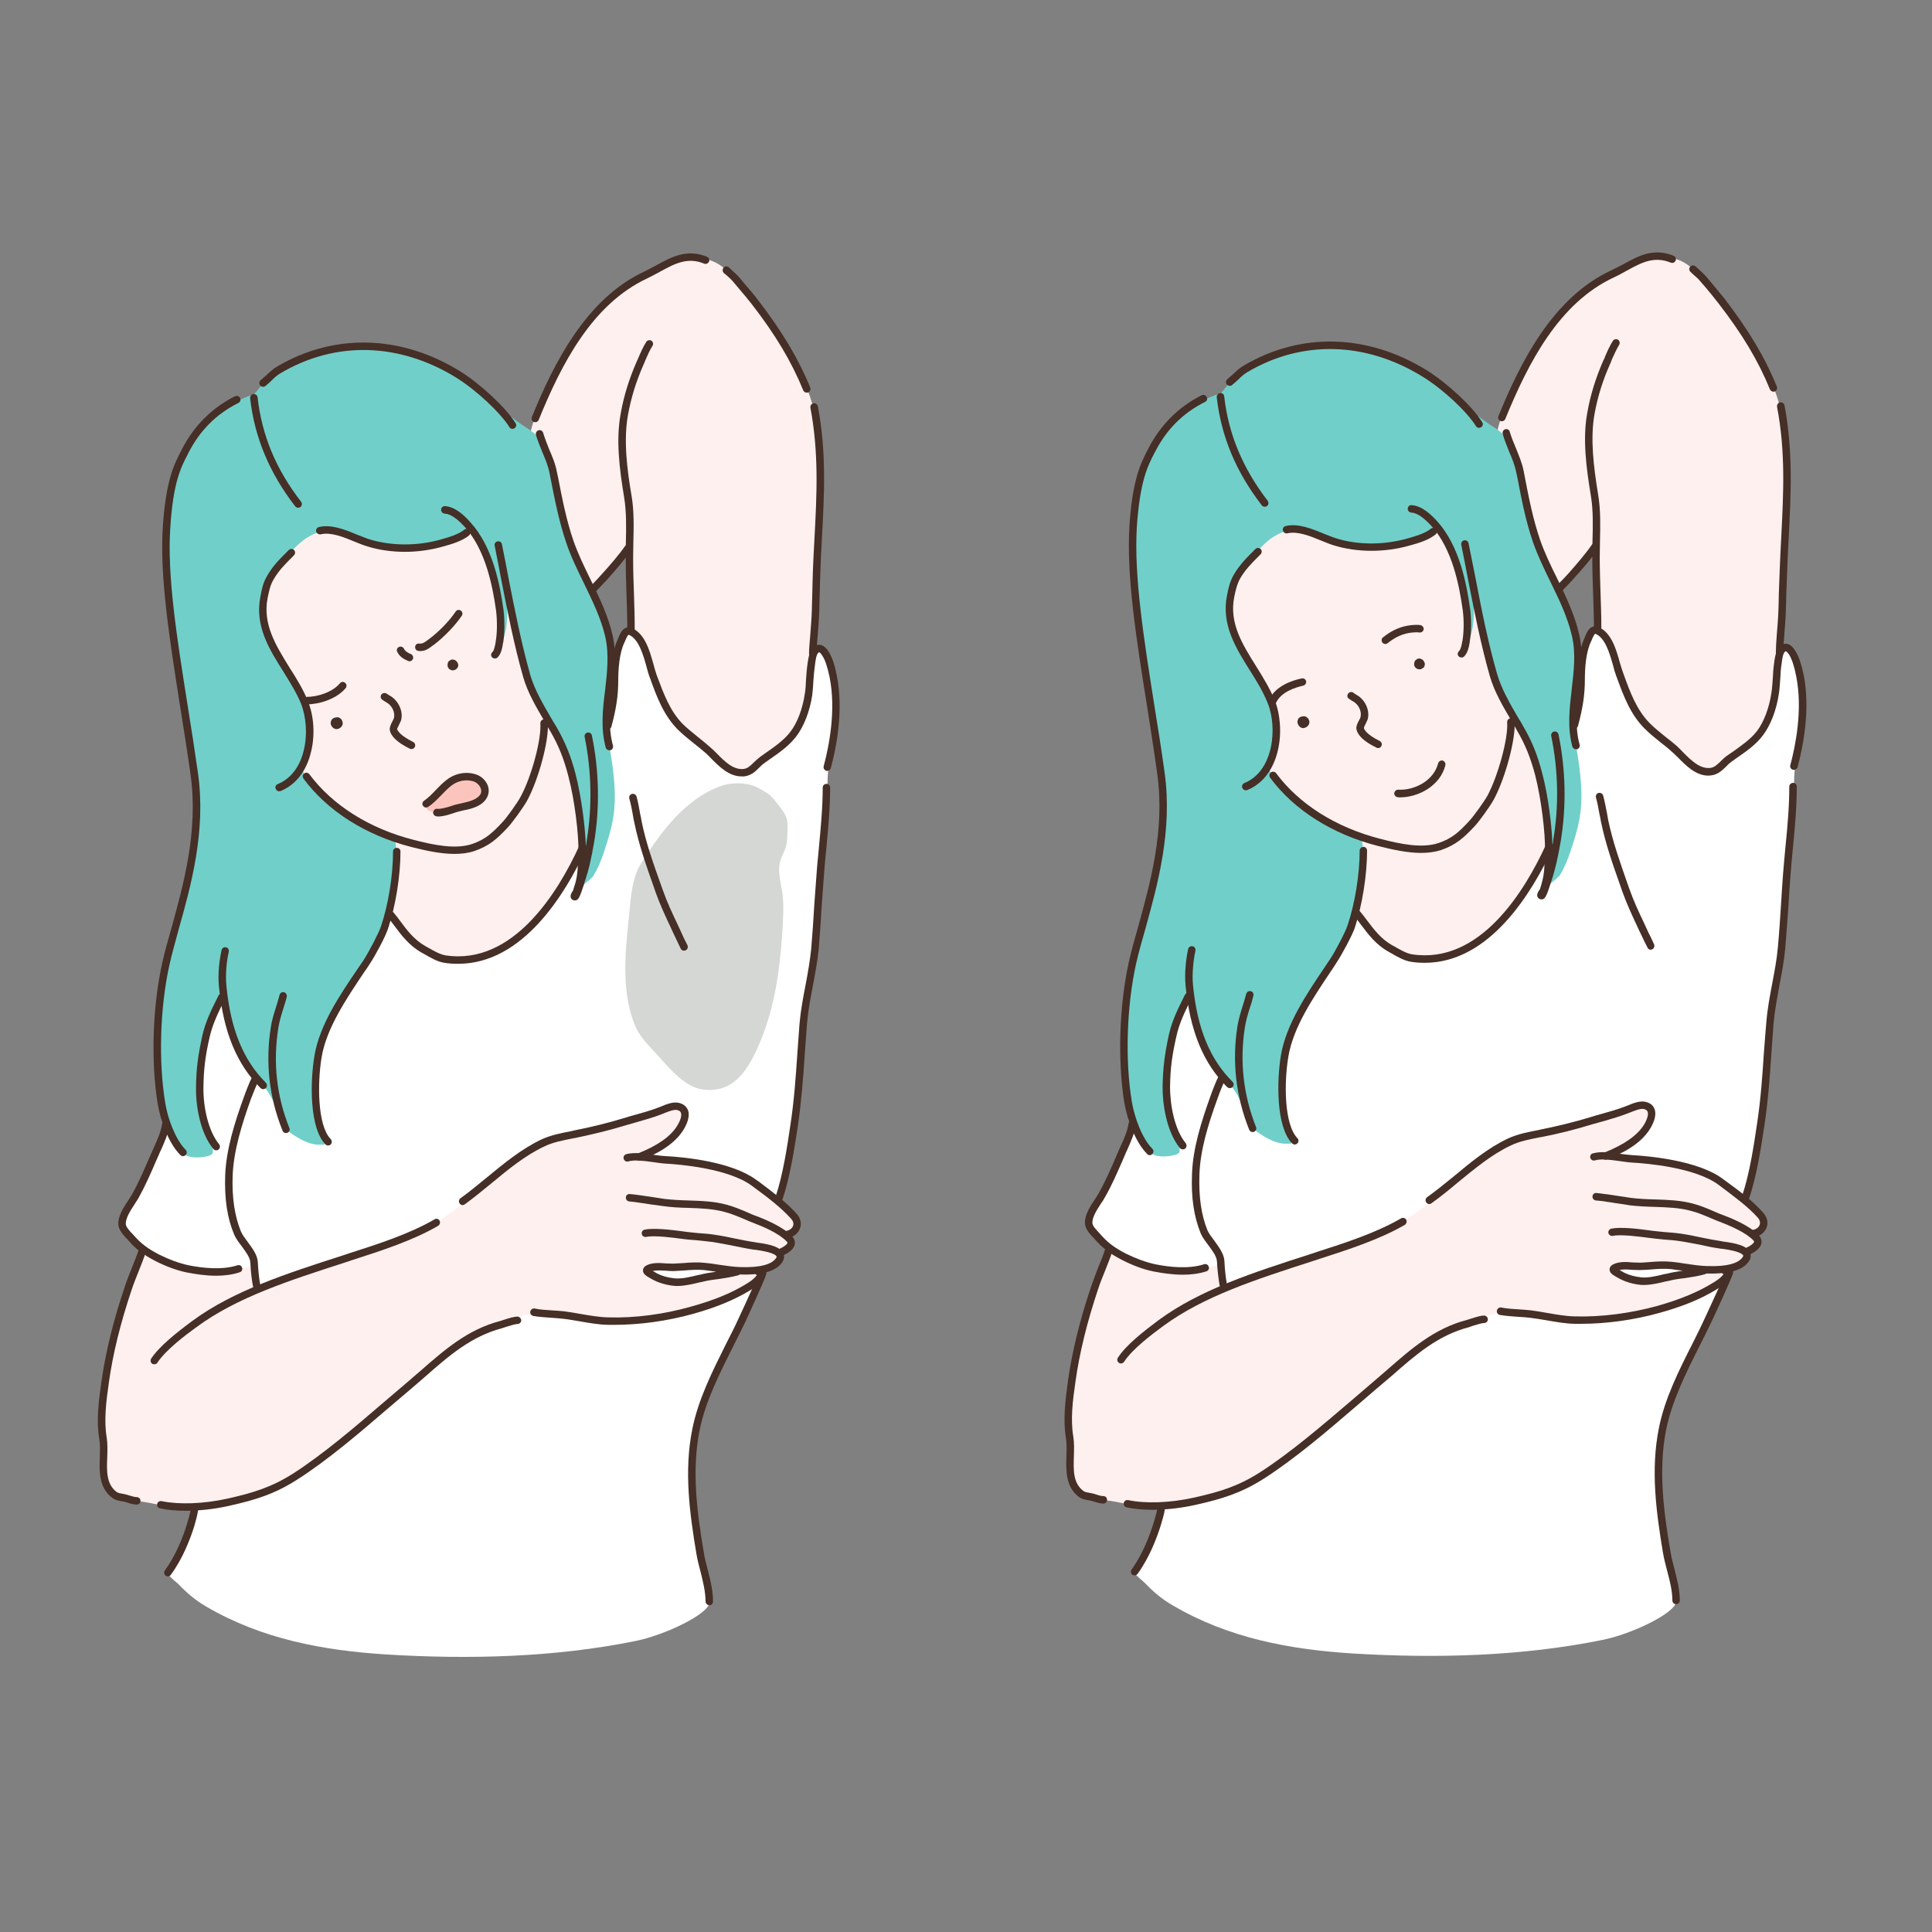
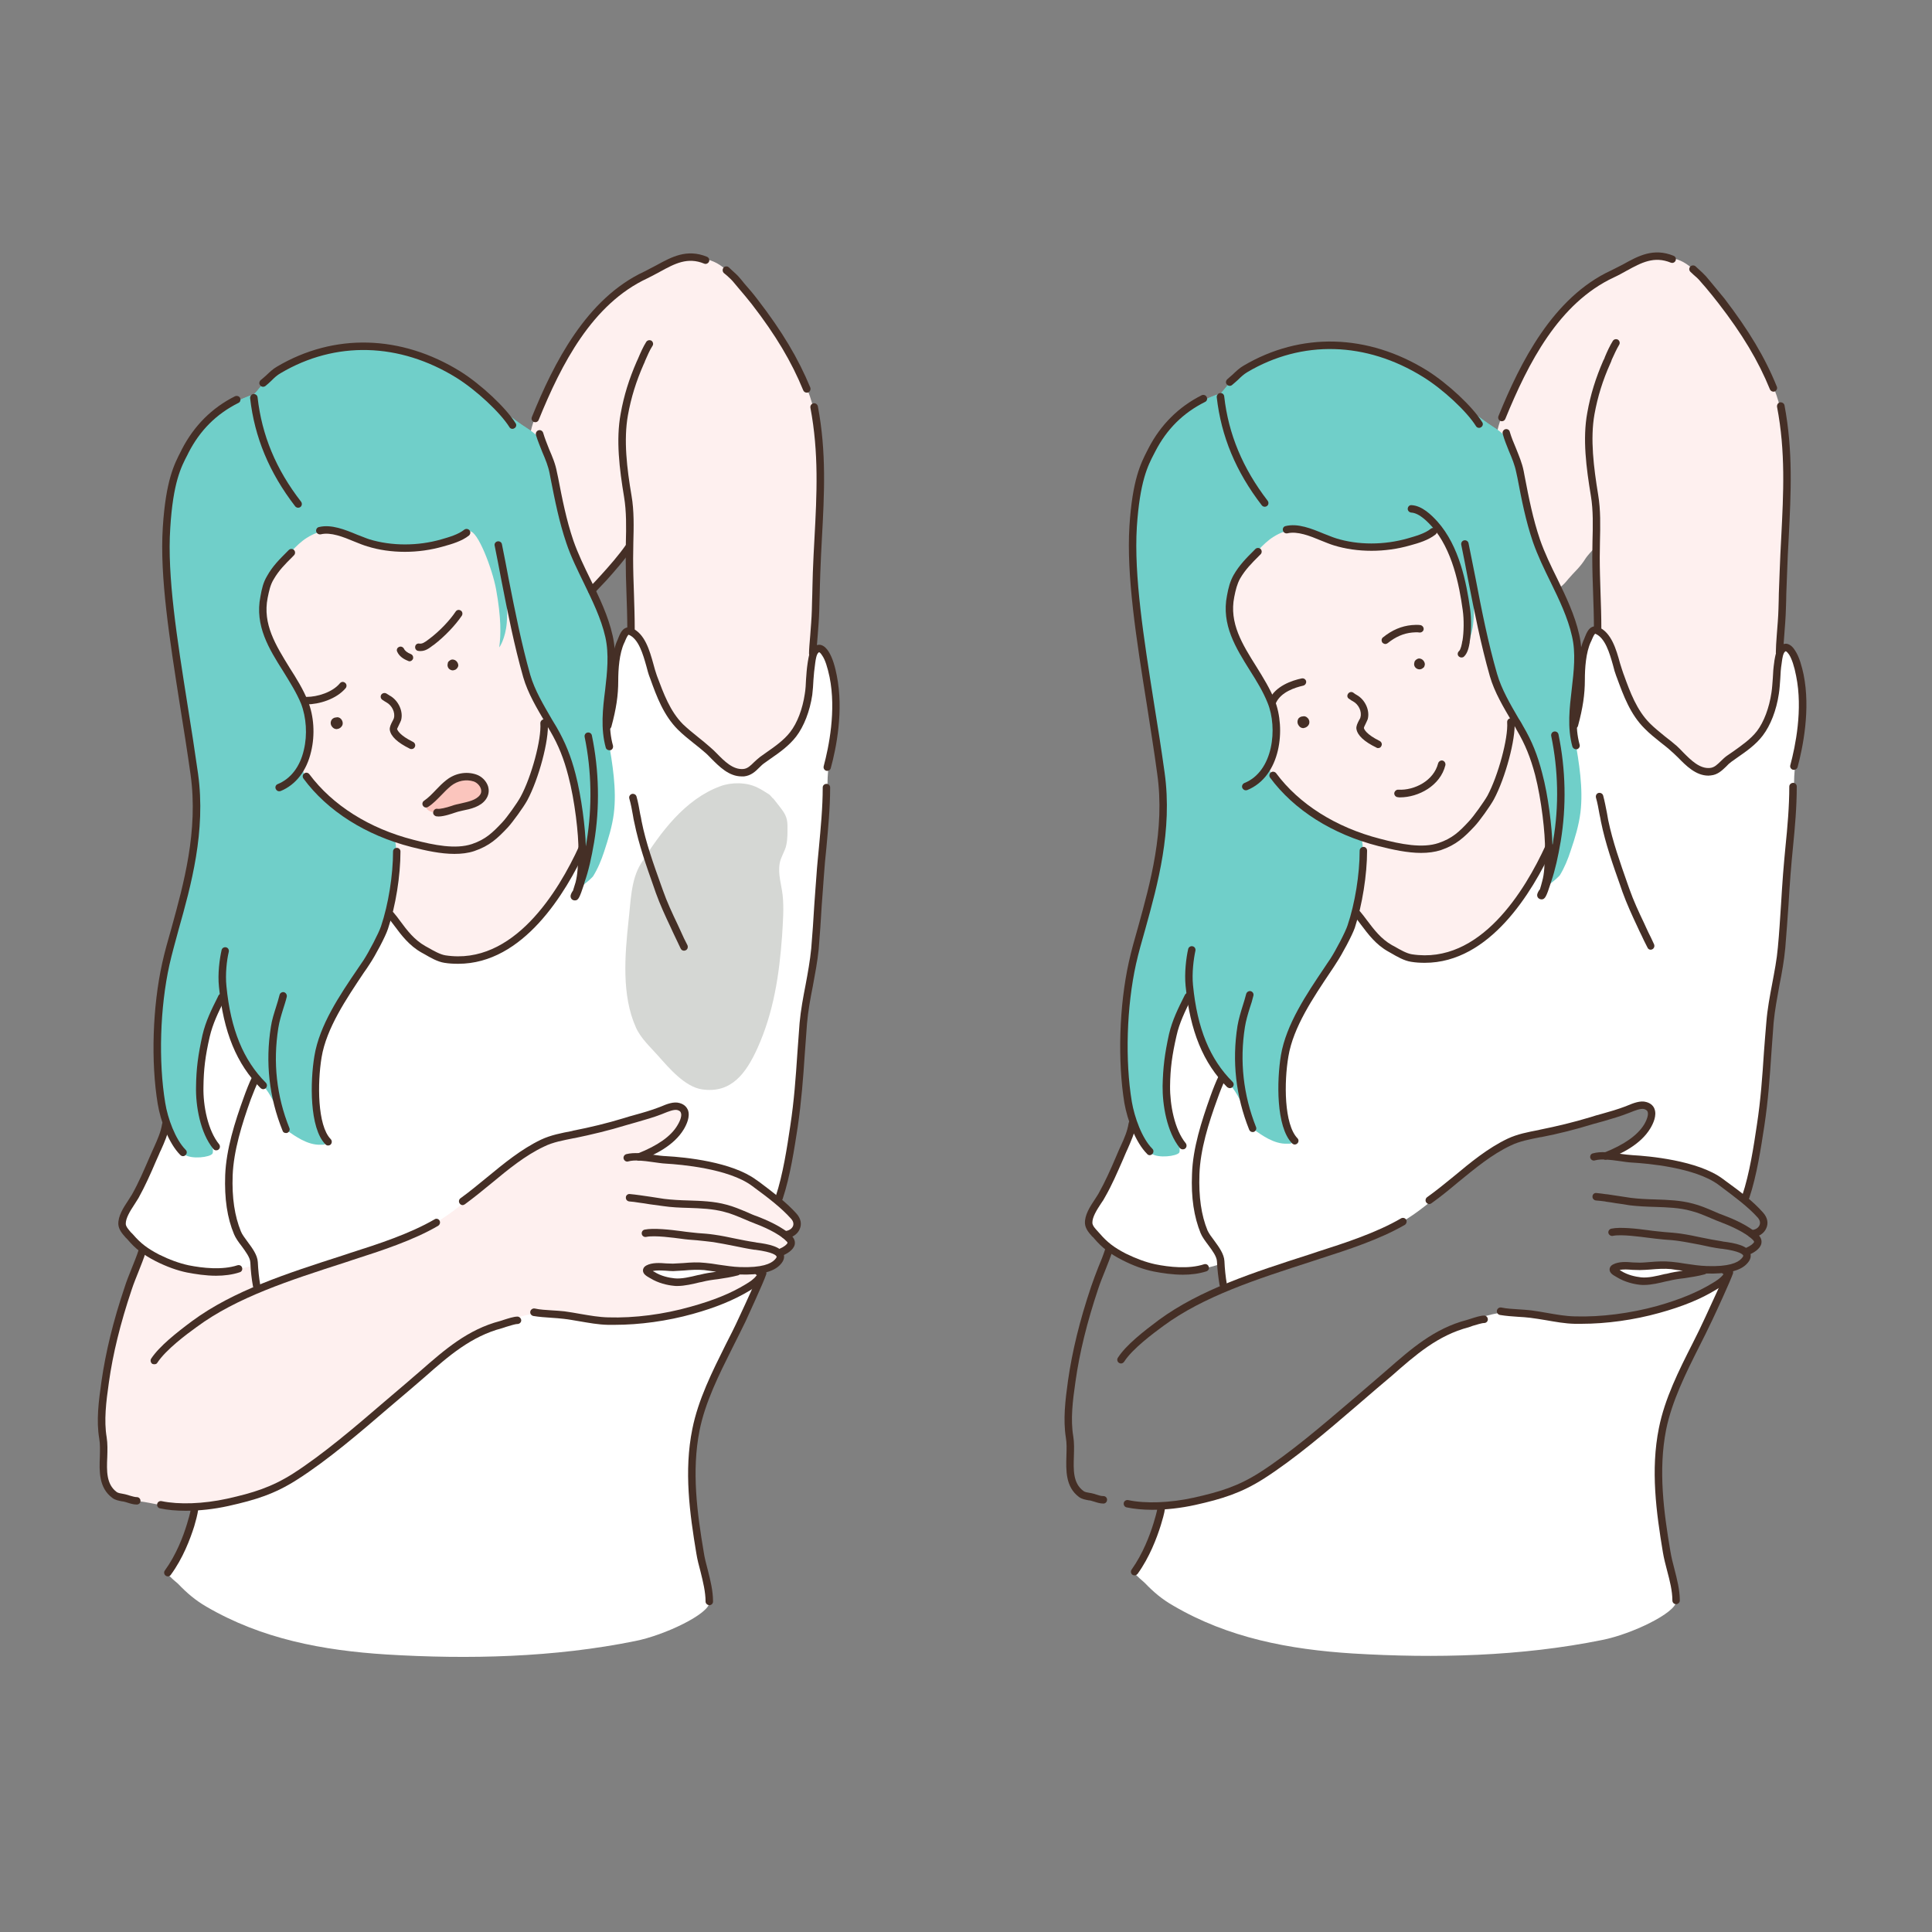
<svg xmlns="http://www.w3.org/2000/svg" version="1.0" preserveAspectRatio="xMidYMid meet" height="50" viewBox="0 0 37.5 37.5" zoomAndPan="magnify" width="50">
  <rect x="0" y="0" width="37.5" height="37.5" fill="#808080" stroke="none" />
  <defs>
    <clipPath id="241daf709c">
      <path clip-rule="nonzero" d="M 10 4.805 L 16 4.805 L 16 16 L 10 16 Z M 10 4.805" />
    </clipPath>
    <clipPath id="8c247cdb2d">
      <path clip-rule="nonzero" d="M 1.852 20 L 16 20 L 16 30 L 1.852 30 Z M 1.852 20" />
    </clipPath>
    <clipPath id="5369c6831d">
      <path clip-rule="nonzero" d="M 3.227 24.73 L 14.832 24.73 L 14.832 32.16 L 3.227 32.16 Z M 3.227 24.73" />
    </clipPath>
    <clipPath id="74a0cde9ad">
      <path clip-rule="nonzero" d="M 29 4.805 L 35 4.805 L 35 16 L 29 16 Z M 29 4.805" />
    </clipPath>
    <clipPath id="290a2105c0">
      <path clip-rule="nonzero" d="M 22 24 L 34 24 L 34 32.191 L 22 32.191 Z M 22 24" />
    </clipPath>
    <clipPath id="caa7f2f141">
      <path clip-rule="nonzero" d="M 1.852 24 L 3 24 L 3 30 L 1.852 30 Z M 1.852 24" />
    </clipPath>
    <clipPath id="9048cd0d9f">
      <path clip-rule="nonzero" d="M 10 4.805 L 14 4.805 L 14 9 L 10 9 Z M 10 4.805" />
    </clipPath>
    <clipPath id="8d7bedd1f3">
      <path clip-rule="nonzero" d="M 30 12 L 35.156 12 L 35.156 16 L 30 16 Z M 30 12" />
    </clipPath>
    <clipPath id="1a3d9d2f32">
      <path clip-rule="nonzero" d="M 29 4.805 L 33 4.805 L 33 9 L 29 9 Z M 29 4.805" />
    </clipPath>
  </defs>
  <path fill-rule="evenodd" fill-opacity="1" d="M 15.004 15.496 C 15.027 15.531 14.949 15.43 14.926 15.418 C 14.852 15.371 14.781 15.324 14.699 15.285 C 14.488 15.18 14.195 15.18 13.977 15.262 C 13.293 15.516 12.82 16.156 12.441 16.762 C 12.242 17.078 12.242 17.52 12.199 17.879 C 12.129 18.535 12.062 19.32 12.344 19.945 C 12.441 20.16 12.625 20.324 12.777 20.496 C 12.988 20.734 13.297 21.098 13.629 21.145 C 14.195 21.227 14.48 20.832 14.699 20.352 C 15.016 19.652 15.125 18.926 15.18 18.168 C 15.195 17.914 15.219 17.629 15.191 17.375 C 15.168 17.172 15.098 16.969 15.133 16.762 C 15.152 16.637 15.238 16.523 15.262 16.402 C 15.289 16.277 15.285 16.156 15.285 16.031 C 15.285 15.863 15.23 15.781 15.133 15.656 C 15.102 15.621 14.984 15.461 15.004 15.496" fill="#accbbd" />
  <path fill-rule="evenodd" fill-opacity="1" d="M 11.809 14.363 C 11.887 14.824 11.973 15.32 11.914 15.793 C 11.883 16.039 11.805 16.289 11.727 16.527 C 11.672 16.695 11.605 16.859 11.512 17.008 C 11.5 17.031 11.207 17.305 11.246 17.164 C 11.285 17.023 11.297 16.934 11.297 16.902 C 11.297 16.742 11.312 16.621 11.312 16.461 C 11.312 15.91 11.164 15.316 11.023 14.789 C 10.949 14.516 10.812 14.23 10.656 13.988 C 10.539 13.805 10.426 13.66 10.332 13.457 C 10.164 13.082 10.113 12.656 10.016 12.266 C 9.977 12.109 9.961 12.012 9.93 11.887 C 9.902 11.762 9.887 11.578 9.848 11.617 C 9.824 11.641 9.859 11.781 9.836 12.09 C 9.812 12.395 9.688 12.578 9.691 12.562 C 9.723 12.316 9.73 11.996 9.629 11.438 C 9.555 11.039 9.273 10.301 9.117 10.312 C 9.066 10.316 8.953 10.434 8.578 10.551 C 8.273 10.645 7.77 10.648 7.445 10.613 C 6.859 10.543 6.52 10.078 5.953 10.441 C 5.758 10.562 5.543 10.824 5.34 11.074 C 5.035 11.449 5.047 11.844 5.188 12.309 C 5.316 12.758 5.762 13.152 5.922 13.672 C 6.246 14.719 5.629 14.699 5.992 15.164 C 6.254 15.5 6.727 15.828 7.098 16.012 C 7.211 16.07 7.387 16.152 7.508 16.203 C 7.699 16.285 7.695 16.332 7.684 16.711 C 7.676 17.09 7.613 17.449 7.484 17.922 C 7.355 18.398 7.293 18.371 7.145 18.633 C 6.977 18.926 6.703 19.273 6.496 19.609 C 6.289 19.945 6.117 20.551 6.117 21.156 C 6.117 21.461 6.133 21.57 6.238 21.91 C 6.348 22.254 6.332 22.215 6.223 22.219 C 5.965 22.23 5.719 22.043 5.59 21.957 C 5.516 21.906 5.316 21.254 5.082 21.051 C 4.895 20.883 4.52 20.398 4.383 19.645 C 4.375 19.602 4.359 19.43 4.305 19.418 C 4.254 19.406 4.156 19.629 4.145 19.68 C 4.082 19.895 4.051 19.957 4 20.172 C 3.902 20.594 3.871 20.996 3.91 21.43 C 3.93 21.645 3.953 21.797 4.031 21.977 C 4.113 22.152 4.156 22.352 4.121 22.395 C 4.074 22.461 3.723 22.508 3.582 22.41 C 3.484 22.336 3.34 22.094 3.238 21.859 C 3.137 21.625 3.047 21.027 3.047 20.66 C 3.043 20.09 3.062 19.605 3.137 19.039 C 3.223 18.359 3.516 17.73 3.637 17.059 C 3.734 16.539 3.781 16.242 3.812 15.637 C 3.836 15.207 3.719 14.648 3.613 14.047 C 3.516 13.484 3.473 13.125 3.371 12.477 C 3.27 11.82 3.152 10.984 3.211 10.305 C 3.246 9.871 3.336 9.238 3.539 8.855 C 3.887 8.203 4.383 7.836 4.922 7.656 C 4.965 7.645 5.215 7.27 5.398 7.168 C 6.113 6.793 6.684 6.645 7.484 6.746 C 7.668 6.766 8.066 6.855 8.242 6.934 C 8.281 6.953 8.52 7.023 8.703 7.137 C 8.891 7.25 8.992 7.293 9.207 7.457 C 9.359 7.578 9.469 7.684 9.609 7.824 C 9.77 7.984 9.871 8.059 10.051 8.191 C 10.305 8.375 10.387 8.375 10.547 8.625 C 10.801 9.027 10.789 9.516 10.883 9.895 C 11.176 11.055 11.73 11.703 11.848 12.523 C 11.875 12.727 11.918 12.836 11.898 13.191 C 11.883 13.551 11.73 13.906 11.809 14.363" fill="#70cfc9" />
  <path fill-rule="evenodd" fill-opacity="1" d="M 8.277 15.621 C 8.324 15.531 8.426 15.449 8.508 15.367 C 8.66 15.211 8.828 15.098 9.031 15.059 C 9.234 15.023 9.527 15.27 9.395 15.473 C 9.285 15.637 9.066 15.637 8.891 15.676 C 8.77 15.703 8.652 15.742 8.535 15.773 C 8.438 15.797 8.219 15.73 8.277 15.621" fill="#fbc5bd" />
  <path fill-rule="evenodd" fill-opacity="1" d="M 4.672 10.27 C 4.578 10.324 4.566 10.375 4.531 10.477 C 4.453 10.707 4.445 10.934 4.438 11.172 C 4.406 12.051 4.367 12.941 4.52 13.809 C 4.586 14.195 4.691 14.586 4.801 14.961 C 4.992 15.637 5.289 16.254 5.574 16.891 C 5.863 17.531 6.266 18.254 6.82 18.711 C 7.398 19.188 8.066 19.496 8.801 19.633 C 9.195 19.707 9.516 19.691 9.898 19.594 C 10.211 19.516 10.555 19.391 10.836 19.234 C 11.383 18.926 11.535 18.223 11.641 17.668 C 11.703 17.328 11.801 16.992 11.812 16.648 C 11.848 15.875 11.723 15.082 11.602 14.32 C 11.469 13.492 11.199 12.699 10.93 11.91 C 10.746 11.363 10.578 10.746 10.273 10.25 C 10.004 9.805 9.527 9.434 9.07 9.191 C 8.801 9.051 8.418 9.051 8.133 9.02 C 7.898 8.992 7.727 8.957 7.488 8.965 C 7.055 8.98 6.555 9.047 6.137 9.18 C 5.812 9.281 5.445 9.43 5.199 9.672 C 5.023 9.852 4.883 10.145 4.672 10.27" fill="#fef0ef" />
  <g clip-path="url(#241daf709c)">
    <path fill-rule="evenodd" fill-opacity="1" d="M 12.246 12.277 C 12.242 11.738 12.223 11.438 12.223 11.016 C 12.219 10.895 12.207 10.848 12.211 10.758 C 12.211 10.738 12.258 10.594 12.199 10.648 C 12.141 10.703 12.051 10.805 12.02 10.852 C 11.898 11.039 11.809 11.105 11.68 11.258 C 11.637 11.312 11.516 11.457 11.434 11.445 C 11.203 11.414 11.133 11.059 11.047 10.887 C 10.793 10.375 10.641 9.848 10.449 9.316 C 10.395 9.168 10.324 9.023 10.297 8.867 C 10.203 8.395 10.406 8.035 10.652 7.527 C 10.906 7.004 11.195 6.516 11.555 6.055 C 11.738 5.824 12.098 5.539 12.379 5.387 C 12.762 5.188 13.164 4.918 13.605 5.008 C 13.797 5.047 13.922 5.086 14.094 5.238 C 14.266 5.391 14.418 5.551 14.547 5.707 C 14.676 5.867 14.84 6.062 15.008 6.344 C 15.211 6.672 15.531 7.188 15.672 7.559 C 15.961 8.312 15.91 8.957 15.918 9.566 C 15.922 10.094 15.891 10.688 15.855 11.27 C 15.816 11.922 15.789 12.43 15.742 12.953 C 15.66 13.816 15.727 14.77 15.121 15.469 C 15.008 15.602 14.852 15.664 14.699 15.742 C 13.953 16.113 13.207 15.25 12.902 14.648 C 12.816 14.469 12.723 14.293 12.641 14.113 C 12.547 13.902 12.492 13.668 12.418 13.449 C 12.336 13.219 12.293 13.004 12.246 12.762 C 12.215 12.586 12.246 12.457 12.246 12.277" fill="#fef0ef" />
  </g>
  <g clip-path="url(#8c247cdb2d)">
    <path fill-rule="evenodd" fill-opacity="1" d="M 2.809 24.246 C 2.73 24.207 2.711 24.426 2.676 24.504 C 2.566 24.754 2.457 25 2.355 25.375 C 2.117 26.238 1.926 27.074 1.988 27.996 C 2.012 28.293 1.891 28.75 2.141 28.957 C 2.371 29.145 2.629 29.113 2.906 29.172 C 3.031 29.195 3.242 29.242 3.379 29.254 C 3.617 29.27 3.836 29.238 4.035 29.219 C 4.613 29.16 4.945 29.035 5.52 28.773 C 5.891 28.602 6.348 28.219 6.824 27.832 C 7.047 27.648 7.336 27.418 7.602 27.18 C 8.07 26.758 8.547 26.34 9.043 26.004 C 9.434 25.742 9.992 25.578 10.441 25.5 C 10.969 25.41 11.512 25.879 13.02 25.531 C 13.258 25.477 13.75 25.383 14.051 25.223 C 14.492 24.992 14.738 24.91 14.801 24.719 C 14.832 24.625 15.074 24.574 15.152 24.453 C 15.172 24.418 15.16 24.305 15.18 24.301 C 15.27 24.281 15.355 24.191 15.379 24.137 C 15.398 24.094 15.348 24.035 15.32 23.98 C 15.309 23.953 15.426 23.918 15.473 23.84 C 15.527 23.742 15.488 23.652 15.43 23.598 C 15.266 23.445 15.086 23.281 14.91 23.145 C 14.758 23.02 14.773 22.73 14.668 22.559 C 14.523 22.328 14.488 22.051 14.367 21.809 C 14.215 21.512 14.016 21.199 13.734 21.008 C 12.879 20.43 11.906 20.523 10.973 20.879 C 9.316 21.512 7.906 22.688 6.34 23.508 C 5.508 23.941 4.566 24.211 3.625 24.262 C 3.492 24.27 3.363 24.254 3.234 24.258 C 3.094 24.266 2.941 24.316 2.809 24.246" fill="#fef0ef" />
  </g>
  <path fill-rule="evenodd" fill-opacity="1" d="M 7.598 17.754 C 7.555 17.695 6.941 17.895 6.66 17.957 C 6.469 18 6.289 18.035 6.109 18.117 C 5.574 18.355 5.086 18.574 4.613 18.926 C 4.438 19.055 4.258 19.168 4.125 19.348 C 3.82 19.77 3.707 20.238 3.547 20.723 C 3.391 21.191 3.348 21.461 3.203 21.926 C 3.074 22.348 2.836 22.758 2.637 23.156 C 2.57 23.289 2.27 23.652 2.367 23.828 C 2.52 24.09 2.844 24.348 3.195 24.492 C 3.543 24.641 4.207 24.805 4.922 24.555 C 4.973 24.539 4.938 25.047 5.043 25 C 5.355 24.859 5.82 24.684 6.223 24.57 C 6.637 24.449 7.02 24.348 7.449 24.172 C 8.047 23.93 8.418 23.867 9.195 23.18 C 9.523 22.895 9.945 22.516 10.32 22.301 C 10.621 22.129 10.836 22.078 11.176 22.004 C 11.461 21.945 11.66 21.93 12.043 21.801 C 12.246 21.727 12.457 21.688 12.676 21.613 C 12.891 21.539 13.078 21.41 13.207 21.484 C 13.281 21.527 13.352 21.59 13.234 21.879 C 13.164 22.059 12.949 22.168 12.836 22.262 C 12.812 22.281 12.496 22.41 12.512 22.438 C 12.543 22.492 12.738 22.484 12.945 22.496 C 13.168 22.512 13.805 22.578 14.152 22.703 C 14.426 22.809 14.688 22.992 14.926 23.164 C 14.941 23.172 15.109 23.328 15.125 23.32 C 15.156 23.305 15.242 22.895 15.293 22.676 C 15.383 22.289 15.402 21.977 15.469 21.52 C 15.578 20.73 15.543 20.488 15.609 19.707 C 15.637 19.367 15.758 18.898 15.805 18.555 C 15.902 17.836 15.895 16.992 16.008 16.066 C 16.102 15.297 16.012 15.137 16.133 14.562 C 16.184 14.316 16.312 13.773 16.172 13.027 C 16.168 12.996 16 12.555 15.871 12.578 C 15.742 12.598 15.695 13.02 15.699 13.203 C 15.711 13.98 15.367 14.309 15.098 14.535 C 15.02 14.598 14.898 14.641 14.746 14.754 C 14.645 14.832 14.547 15.02 14.383 15.008 C 14.086 14.988 13.723 14.449 13.438 14.316 C 13.062 14.145 12.773 13.465 12.633 12.988 C 12.602 12.879 12.391 12.129 12.16 12.262 C 11.984 12.367 11.941 12.863 11.926 13.035 C 11.898 13.309 11.914 13.594 11.84 13.863 C 11.746 14.215 11.547 14.523 11.449 14.875 C 11.309 15.387 11.422 16.055 11.254 16.562 C 11.148 16.883 10.793 17.363 10.559 17.68 C 10.406 17.883 10.09 18.203 9.844 18.344 C 9.598 18.48 9.586 18.512 9.398 18.574 C 9.133 18.66 8.852 18.648 8.574 18.602 C 8.281 18.547 7.98 18.254 7.859 18.102 C 7.762 17.98 7.668 17.859 7.598 17.754" fill="#ffffff" />
  <path fill-rule="evenodd" fill-opacity="1" d="M 14.07 24.664 C 13.863 24.582 13.629 24.539 13.395 24.555 C 13.27 24.562 13.145 24.586 13.016 24.586 C 12.867 24.59 12.789 24.539 12.637 24.586 C 12.465 24.637 12.652 24.777 12.727 24.805 C 13.086 24.941 13.395 24.859 13.633 24.809 C 13.871 24.762 14.16 24.699 14.07 24.664" fill="#ffffff" />
  <g clip-path="url(#5369c6831d)">
    <path fill-rule="evenodd" fill-opacity="1" d="M 14.77 24.793 C 14.508 25.008 14.008 25.266 13.684 25.355 C 13.047 25.531 12.508 25.66 11.844 25.652 C 11.441 25.648 10.941 25.465 10.539 25.484 C 10.211 25.5 9.973 25.59 9.637 25.715 C 8.977 25.961 8.352 26.52 7.688 27.102 C 6.988 27.711 6.414 28.238 5.812 28.609 C 5.355 28.887 4.902 29.055 4.375 29.172 C 4.277 29.195 3.875 29.223 3.84 29.223 C 3.738 29.227 3.711 29.691 3.605 29.902 C 3.527 30.07 3.422 30.23 3.324 30.387 C 3.301 30.426 3.234 30.484 3.25 30.539 C 3.27 30.59 3.445 30.73 3.457 30.742 C 3.625 30.918 3.789 31.059 4.004 31.184 C 5.078 31.812 6.266 32.035 7.496 32.113 C 9.09 32.211 10.762 32.172 12.332 31.852 C 12.906 31.738 13.758 31.328 13.77 31.105 C 13.785 30.883 13.629 30.297 13.574 30.051 C 13.461 29.535 13.418 29.09 13.422 28.457 C 13.422 28.312 13.438 28.16 13.445 28.02 C 13.473 27.504 13.867 26.707 14.191 26.051 C 14.301 25.824 14.441 25.5 14.551 25.281 C 14.59 25.203 14.777 24.789 14.77 24.793" fill="#ffffff" />
  </g>
  <path fill-rule="evenodd" fill-opacity="1" d="M 15.004 15.496 C 15.027 15.531 14.949 15.43 14.926 15.418 C 14.852 15.371 14.781 15.324 14.699 15.285 C 14.488 15.18 14.195 15.18 13.977 15.262 C 13.293 15.516 12.82 16.156 12.441 16.762 C 12.242 17.078 12.242 17.52 12.199 17.879 C 12.129 18.535 12.062 19.32 12.344 19.945 C 12.441 20.16 12.625 20.324 12.777 20.496 C 12.988 20.734 13.297 21.098 13.629 21.145 C 14.195 21.227 14.48 20.832 14.699 20.352 C 15.016 19.652 15.125 18.926 15.18 18.168 C 15.195 17.914 15.219 17.629 15.191 17.375 C 15.168 17.172 15.098 16.969 15.133 16.762 C 15.152 16.637 15.238 16.523 15.262 16.402 C 15.289 16.277 15.285 16.156 15.285 16.031 C 15.285 15.863 15.23 15.781 15.133 15.656 C 15.102 15.621 14.984 15.461 15.004 15.496" fill="#d5d7d4" />
  <path fill-rule="evenodd" fill-opacity="1" d="M 11.809 14.363 C 11.887 14.824 11.973 15.32 11.914 15.793 C 11.883 16.039 11.805 16.289 11.727 16.527 C 11.672 16.695 11.605 16.859 11.512 17.008 C 11.5 17.031 11.207 17.305 11.246 17.164 C 11.285 17.023 11.297 16.934 11.297 16.902 C 11.297 16.742 11.312 16.621 11.312 16.461 C 11.312 15.91 11.164 15.316 11.023 14.789 C 10.949 14.516 10.812 14.23 10.656 13.988 C 10.539 13.805 10.426 13.66 10.332 13.457 C 10.164 13.082 10.113 12.656 10.016 12.266 C 9.977 12.109 9.961 12.012 9.93 11.887 C 9.902 11.762 9.887 11.578 9.848 11.617 C 9.824 11.641 9.859 11.781 9.836 12.09 C 9.812 12.395 9.688 12.578 9.691 12.562 C 9.723 12.316 9.73 11.996 9.629 11.438 C 9.555 11.039 9.273 10.301 9.117 10.312 C 9.066 10.316 8.953 10.434 8.578 10.551 C 8.273 10.645 7.77 10.648 7.445 10.613 C 6.859 10.543 6.52 10.078 5.953 10.441 C 5.758 10.562 5.543 10.824 5.34 11.074 C 5.035 11.449 5.047 11.844 5.188 12.309 C 5.316 12.758 5.762 13.152 5.922 13.672 C 6.246 14.719 5.629 14.699 5.992 15.164 C 6.254 15.5 6.727 15.828 7.098 16.012 C 7.211 16.07 7.387 16.152 7.508 16.203 C 7.699 16.285 7.695 16.332 7.684 16.711 C 7.676 17.09 7.613 17.449 7.484 17.922 C 7.355 18.398 7.293 18.371 7.145 18.633 C 6.977 18.926 6.703 19.273 6.496 19.609 C 6.289 19.945 6.117 20.551 6.117 21.156 C 6.117 21.461 6.133 21.57 6.238 21.91 C 6.348 22.254 6.332 22.215 6.223 22.219 C 5.965 22.23 5.719 22.043 5.59 21.957 C 5.516 21.906 5.316 21.254 5.082 21.051 C 4.895 20.883 4.52 20.398 4.383 19.645 C 4.375 19.602 4.359 19.43 4.305 19.418 C 4.254 19.406 4.156 19.629 4.145 19.68 C 4.082 19.895 4.051 19.957 4 20.172 C 3.902 20.594 3.871 20.996 3.91 21.43 C 3.93 21.645 3.953 21.797 4.031 21.977 C 4.113 22.152 4.156 22.352 4.121 22.395 C 4.074 22.461 3.723 22.508 3.582 22.41 C 3.484 22.336 3.34 22.094 3.238 21.859 C 3.137 21.625 3.047 21.027 3.047 20.66 C 3.043 20.09 3.062 19.605 3.137 19.039 C 3.223 18.359 3.516 17.73 3.637 17.059 C 3.734 16.539 3.781 16.242 3.812 15.637 C 3.836 15.207 3.719 14.648 3.613 14.047 C 3.516 13.484 3.473 13.125 3.371 12.477 C 3.27 11.82 3.152 10.984 3.211 10.305 C 3.246 9.871 3.336 9.238 3.539 8.855 C 3.887 8.203 4.383 7.836 4.922 7.656 C 4.965 7.645 5.215 7.27 5.398 7.168 C 6.113 6.793 6.684 6.645 7.484 6.746 C 7.668 6.766 8.066 6.855 8.242 6.934 C 8.281 6.953 8.52 7.023 8.703 7.137 C 8.891 7.25 8.992 7.293 9.207 7.457 C 9.359 7.578 9.469 7.684 9.609 7.824 C 9.77 7.984 9.871 8.059 10.051 8.191 C 10.305 8.375 10.387 8.375 10.547 8.625 C 10.801 9.027 10.789 9.516 10.883 9.895 C 11.176 11.055 11.73 11.703 11.848 12.523 C 11.875 12.727 11.918 12.836 11.898 13.191 C 11.883 13.551 11.73 13.906 11.809 14.363" fill="#70cfc9" />
  <path fill-rule="evenodd" fill-opacity="1" d="M 8.277 15.621 C 8.324 15.531 8.426 15.449 8.508 15.367 C 8.66 15.211 8.828 15.098 9.031 15.059 C 9.234 15.023 9.527 15.27 9.395 15.473 C 9.285 15.637 9.066 15.637 8.891 15.676 C 8.77 15.703 8.652 15.742 8.535 15.773 C 8.438 15.797 8.219 15.73 8.277 15.621" fill="#fbc5bd" />
  <path fill-rule="evenodd" fill-opacity="1" d="M 30.57 14.344 C 30.648 14.805 30.734 15.301 30.676 15.773 C 30.645 16.02 30.57 16.27 30.488 16.508 C 30.434 16.676 30.367 16.84 30.277 16.988 C 30.262 17.012 29.969 17.285 30.008 17.145 C 30.047 17.004 30.059 16.914 30.059 16.883 C 30.059 16.723 30.074 16.602 30.074 16.441 C 30.074 15.891 29.926 15.301 29.785 14.77 C 29.711 14.496 29.574 14.211 29.422 13.969 C 29.305 13.785 29.188 13.641 29.098 13.438 C 28.926 13.062 28.875 12.637 28.777 12.246 C 28.738 12.09 28.723 11.992 28.695 11.867 C 28.664 11.742 28.652 11.559 28.609 11.598 C 28.59 11.621 28.625 11.762 28.598 12.07 C 28.574 12.375 28.453 12.559 28.453 12.543 C 28.484 12.297 28.492 11.977 28.391 11.418 C 28.316 11.02 28.039 10.281 27.879 10.293 C 27.828 10.297 27.715 10.414 27.344 10.531 C 27.035 10.625 26.531 10.629 26.207 10.594 C 25.621 10.523 25.285 10.059 24.715 10.422 C 24.52 10.543 24.305 10.805 24.102 11.055 C 23.801 11.43 23.812 11.824 23.949 12.289 C 24.078 12.738 24.523 13.133 24.684 13.652 C 25.008 14.699 24.395 14.68 24.754 15.145 C 25.016 15.48 25.492 15.809 25.863 15.992 C 25.977 16.051 26.148 16.133 26.27 16.184 C 26.465 16.266 26.457 16.312 26.449 16.691 C 26.438 17.07 26.375 17.43 26.246 17.902 C 26.117 18.379 26.055 18.352 25.906 18.613 C 25.738 18.906 25.465 19.254 25.258 19.59 C 25.051 19.926 24.879 20.531 24.879 21.137 C 24.879 21.441 24.895 21.551 25 21.895 C 25.109 22.234 25.094 22.195 24.984 22.199 C 24.727 22.211 24.48 22.023 24.355 21.938 C 24.281 21.887 24.078 21.234 23.848 21.031 C 23.656 20.863 23.281 20.379 23.145 19.625 C 23.137 19.582 23.121 19.41 23.066 19.398 C 23.016 19.387 22.918 19.609 22.906 19.66 C 22.848 19.875 22.812 19.938 22.762 20.152 C 22.664 20.578 22.637 20.977 22.672 21.41 C 22.691 21.625 22.715 21.777 22.797 21.957 C 22.879 22.133 22.918 22.332 22.887 22.375 C 22.836 22.441 22.484 22.488 22.348 22.391 C 22.246 22.316 22.102 22.074 22 21.84 C 21.898 21.605 21.809 21.008 21.809 20.641 C 21.809 20.07 21.824 19.586 21.898 19.02 C 21.984 18.34 22.277 17.715 22.398 17.039 C 22.496 16.52 22.543 16.223 22.574 15.617 C 22.598 15.188 22.48 14.629 22.379 14.027 C 22.281 13.465 22.234 13.105 22.137 12.457 C 22.031 11.801 21.918 10.965 21.973 10.285 C 22.008 9.852 22.098 9.219 22.301 8.836 C 22.648 8.184 23.145 7.816 23.688 7.637 C 23.727 7.625 23.977 7.25 24.164 7.152 C 24.879 6.773 25.445 6.625 26.246 6.727 C 26.43 6.75 26.828 6.836 27.004 6.914 C 27.043 6.934 27.281 7.004 27.469 7.117 C 27.652 7.23 27.754 7.273 27.969 7.438 C 28.121 7.559 28.23 7.664 28.371 7.805 C 28.531 7.965 28.633 8.039 28.816 8.172 C 29.066 8.355 29.152 8.355 29.309 8.605 C 29.562 9.008 29.551 9.496 29.645 9.875 C 29.941 11.035 30.496 11.684 30.609 12.504 C 30.637 12.707 30.68 12.816 30.664 13.172 C 30.645 13.531 30.492 13.887 30.57 14.344" fill="#70cfc9" />
  <path fill-rule="evenodd" fill-opacity="1" d="M 23.434 10.25 C 23.34 10.305 23.328 10.355 23.293 10.457 C 23.219 10.688 23.207 10.914 23.199 11.152 C 23.168 12.031 23.129 12.922 23.281 13.793 C 23.348 14.176 23.453 14.566 23.562 14.941 C 23.754 15.617 24.051 16.234 24.34 16.871 C 24.625 17.512 25.027 18.234 25.582 18.691 C 26.16 19.168 26.828 19.477 27.566 19.613 C 27.961 19.688 28.277 19.672 28.664 19.574 C 28.977 19.496 29.316 19.371 29.598 19.215 C 30.145 18.91 30.297 18.203 30.402 17.648 C 30.465 17.309 30.562 16.973 30.578 16.629 C 30.609 15.855 30.484 15.062 30.363 14.301 C 30.23 13.473 29.961 12.68 29.695 11.891 C 29.508 11.348 29.34 10.727 29.039 10.23 C 28.766 9.785 28.289 9.414 27.832 9.172 C 27.562 9.031 27.18 9.031 26.895 9 C 26.664 8.973 26.488 8.938 26.254 8.945 C 25.816 8.961 25.316 9.027 24.902 9.16 C 24.574 9.262 24.207 9.41 23.965 9.652 C 23.785 9.832 23.648 10.125 23.434 10.25" fill="#fef0ef" />
  <g clip-path="url(#74a0cde9ad)">
    <path fill-rule="evenodd" fill-opacity="1" d="M 31.008 12.258 C 31.004 11.723 30.988 11.418 30.984 10.996 C 30.984 10.875 30.969 10.828 30.973 10.738 C 30.973 10.719 31.02 10.574 30.961 10.629 C 30.902 10.684 30.812 10.785 30.781 10.832 C 30.664 11.02 30.57 11.086 30.441 11.238 C 30.398 11.293 30.277 11.438 30.195 11.43 C 29.969 11.395 29.895 11.039 29.809 10.867 C 29.559 10.355 29.402 9.828 29.211 9.297 C 29.156 9.148 29.09 9.004 29.059 8.848 C 28.969 8.375 29.168 8.016 29.414 7.508 C 29.668 6.984 29.957 6.496 30.316 6.035 C 30.5 5.805 30.859 5.52 31.145 5.371 C 31.523 5.168 31.926 4.898 32.367 4.988 C 32.559 5.027 32.684 5.066 32.855 5.219 C 33.027 5.371 33.18 5.531 33.309 5.688 C 33.441 5.848 33.602 6.047 33.773 6.324 C 33.973 6.652 34.293 7.168 34.434 7.539 C 34.723 8.293 34.672 8.938 34.68 9.547 C 34.684 10.074 34.652 10.668 34.617 11.25 C 34.578 11.902 34.555 12.41 34.504 12.934 C 34.426 13.797 34.492 14.75 33.883 15.449 C 33.77 15.582 33.617 15.645 33.461 15.723 C 32.715 16.094 31.969 15.23 31.668 14.629 C 31.578 14.449 31.484 14.273 31.402 14.094 C 31.309 13.883 31.254 13.648 31.18 13.43 C 31.102 13.199 31.055 12.984 31.008 12.742 C 30.977 12.566 31.008 12.438 31.008 12.258" fill="#fef0ef" />
  </g>
-   <path fill-rule="evenodd" fill-opacity="1" d="M 21.574 24.227 C 21.492 24.188 21.473 24.406 21.438 24.484 C 21.332 24.734 21.223 24.98 21.117 25.355 C 20.879 26.219 20.688 27.055 20.754 27.977 C 20.773 28.273 20.652 28.73 20.906 28.938 C 21.133 29.125 21.391 29.094 21.668 29.152 C 21.793 29.176 22.004 29.223 22.141 29.234 C 22.379 29.25 22.598 29.219 22.801 29.199 C 23.375 29.141 23.707 29.016 24.281 28.754 C 24.652 28.582 25.109 28.199 25.586 27.812 C 25.809 27.629 26.098 27.398 26.367 27.16 C 26.832 26.738 27.312 26.32 27.809 25.984 C 28.195 25.723 28.754 25.559 29.203 25.48 C 29.73 25.391 30.273 25.859 31.785 25.512 C 32.02 25.457 32.512 25.363 32.812 25.203 C 33.254 24.973 33.5 24.891 33.562 24.703 C 33.594 24.605 33.84 24.559 33.914 24.434 C 33.934 24.398 33.922 24.285 33.941 24.281 C 34.031 24.262 34.121 24.172 34.145 24.117 C 34.16 24.074 34.109 24.016 34.086 23.961 C 34.07 23.934 34.191 23.898 34.238 23.82 C 34.293 23.723 34.25 23.633 34.191 23.578 C 34.027 23.426 33.848 23.262 33.676 23.125 C 33.52 23 33.535 22.711 33.43 22.539 C 33.289 22.309 33.25 22.031 33.129 21.789 C 32.977 21.492 32.777 21.18 32.496 20.988 C 31.641 20.41 30.672 20.504 29.738 20.859 C 28.078 21.492 26.668 22.668 25.102 23.488 C 24.27 23.922 23.328 24.191 22.387 24.242 C 22.258 24.25 22.125 24.234 21.996 24.238 C 21.855 24.246 21.707 24.297 21.574 24.227" fill="#fef0ef" />
  <path fill-rule="evenodd" fill-opacity="1" d="M 26.359 17.734 C 26.316 17.676 25.703 17.875 25.422 17.938 C 25.23 17.98 25.051 18.02 24.871 18.098 C 24.336 18.336 23.848 18.555 23.375 18.906 C 23.199 19.035 23.02 19.148 22.891 19.328 C 22.582 19.75 22.469 20.219 22.309 20.703 C 22.156 21.172 22.109 21.441 21.969 21.906 C 21.836 22.328 21.598 22.738 21.402 23.137 C 21.336 23.27 21.031 23.633 21.133 23.809 C 21.281 24.07 21.605 24.328 21.957 24.473 C 22.309 24.621 22.969 24.785 23.684 24.535 C 23.734 24.52 23.699 25.027 23.805 24.98 C 24.117 24.84 24.586 24.664 24.988 24.551 C 25.398 24.434 25.781 24.328 26.211 24.152 C 26.809 23.91 27.18 23.848 27.957 23.16 C 28.285 22.875 28.707 22.496 29.086 22.281 C 29.383 22.109 29.598 22.059 29.938 21.984 C 30.223 21.926 30.426 21.91 30.805 21.781 C 31.008 21.707 31.219 21.668 31.438 21.594 C 31.656 21.52 31.84 21.391 31.969 21.465 C 32.043 21.508 32.117 21.57 32 21.859 C 31.926 22.039 31.715 22.148 31.598 22.242 C 31.578 22.262 31.258 22.391 31.273 22.418 C 31.305 22.473 31.5 22.465 31.707 22.477 C 31.93 22.492 32.566 22.559 32.914 22.684 C 33.188 22.789 33.449 22.973 33.691 23.145 C 33.703 23.152 33.871 23.309 33.887 23.301 C 33.918 23.285 34.004 22.875 34.055 22.656 C 34.148 22.27 34.164 21.957 34.23 21.5 C 34.344 20.711 34.305 20.469 34.371 19.688 C 34.402 19.348 34.523 18.879 34.57 18.535 C 34.668 17.816 34.656 16.973 34.77 16.047 C 34.863 15.277 34.773 15.117 34.895 14.543 C 34.945 14.297 35.074 13.754 34.934 13.008 C 34.93 12.977 34.762 12.535 34.633 12.559 C 34.504 12.578 34.457 13 34.461 13.184 C 34.473 13.961 34.129 14.293 33.859 14.516 C 33.781 14.578 33.66 14.621 33.512 14.734 C 33.41 14.812 33.309 15 33.145 14.988 C 32.848 14.969 32.484 14.43 32.203 14.297 C 31.824 14.125 31.535 13.445 31.395 12.969 C 31.363 12.859 31.152 12.109 30.922 12.242 C 30.746 12.348 30.703 12.844 30.688 13.016 C 30.66 13.289 30.676 13.574 30.602 13.844 C 30.508 14.195 30.309 14.504 30.211 14.855 C 30.074 15.367 30.188 16.035 30.016 16.543 C 29.91 16.863 29.555 17.344 29.32 17.66 C 29.168 17.863 28.852 18.184 28.605 18.324 C 28.359 18.461 28.352 18.492 28.16 18.555 C 27.898 18.641 27.617 18.629 27.336 18.582 C 27.047 18.527 26.742 18.234 26.625 18.082 C 26.527 17.961 26.43 17.84 26.359 17.734" fill="#ffffff" />
  <path fill-rule="evenodd" fill-opacity="1" d="M 32.836 24.645 C 32.625 24.562 32.391 24.52 32.156 24.535 C 32.031 24.543 31.906 24.566 31.781 24.566 C 31.629 24.57 31.551 24.52 31.398 24.566 C 31.227 24.617 31.414 24.758 31.488 24.785 C 31.848 24.922 32.156 24.84 32.395 24.789 C 32.633 24.742 32.922 24.68 32.836 24.645" fill="#ffffff" />
  <g clip-path="url(#290a2105c0)">
    <path fill-rule="evenodd" fill-opacity="1" d="M 33.535 24.773 C 33.27 24.988 32.773 25.246 32.445 25.336 C 31.812 25.516 31.27 25.641 30.605 25.633 C 30.203 25.629 29.707 25.445 29.301 25.465 C 28.977 25.48 28.734 25.57 28.402 25.695 C 27.738 25.945 27.113 26.5 26.449 27.082 C 25.75 27.691 25.176 28.219 24.574 28.59 C 24.121 28.867 23.664 29.035 23.137 29.152 C 23.039 29.176 22.641 29.203 22.602 29.203 C 22.5 29.207 22.473 29.672 22.371 29.887 C 22.289 30.051 22.188 30.211 22.09 30.367 C 22.062 30.406 21.996 30.465 22.016 30.52 C 22.031 30.57 22.211 30.711 22.219 30.723 C 22.387 30.898 22.551 31.039 22.77 31.164 C 23.84 31.793 25.027 32.016 26.258 32.094 C 27.852 32.191 29.523 32.152 31.098 31.832 C 31.672 31.719 32.52 31.309 32.535 31.086 C 32.547 30.863 32.395 30.277 32.34 30.035 C 32.223 29.516 32.18 29.07 32.184 28.438 C 32.184 28.293 32.199 28.141 32.207 28 C 32.234 27.484 32.629 26.688 32.953 26.031 C 33.062 25.805 33.207 25.48 33.312 25.262 C 33.352 25.184 33.539 24.77 33.535 24.773" fill="#ffffff" />
  </g>
  <path fill-rule="evenodd" fill-opacity="1" d="M 30.57 14.344 C 30.648 14.805 30.734 15.301 30.676 15.773 C 30.645 16.02 30.57 16.27 30.488 16.508 C 30.434 16.676 30.367 16.84 30.277 16.988 C 30.262 17.012 29.969 17.285 30.008 17.145 C 30.047 17.004 30.059 16.914 30.059 16.883 C 30.059 16.723 30.074 16.602 30.074 16.441 C 30.074 15.891 29.926 15.301 29.785 14.77 C 29.711 14.496 29.574 14.211 29.422 13.969 C 29.305 13.785 29.188 13.641 29.098 13.438 C 28.926 13.062 28.875 12.637 28.777 12.246 C 28.738 12.09 28.723 11.992 28.695 11.867 C 28.664 11.742 28.652 11.559 28.609 11.598 C 28.59 11.621 28.625 11.762 28.598 12.07 C 28.574 12.375 28.453 12.559 28.453 12.543 C 28.484 12.297 28.492 11.977 28.391 11.418 C 28.316 11.02 28.039 10.281 27.879 10.293 C 27.828 10.297 27.715 10.414 27.344 10.531 C 27.035 10.625 26.531 10.629 26.207 10.594 C 25.621 10.523 25.285 10.059 24.715 10.422 C 24.52 10.543 24.305 10.805 24.102 11.055 C 23.801 11.43 23.812 11.824 23.949 12.289 C 24.078 12.738 24.523 13.133 24.684 13.652 C 25.008 14.699 24.395 14.68 24.754 15.145 C 25.016 15.48 25.492 15.809 25.863 15.992 C 25.977 16.051 26.148 16.133 26.27 16.184 C 26.465 16.266 26.457 16.312 26.449 16.691 C 26.438 17.07 26.375 17.43 26.246 17.902 C 26.117 18.379 26.055 18.352 25.906 18.613 C 25.738 18.906 25.465 19.254 25.258 19.59 C 25.051 19.926 24.879 20.531 24.879 21.137 C 24.879 21.441 24.895 21.551 25 21.895 C 25.109 22.234 25.094 22.195 24.984 22.199 C 24.727 22.211 24.48 22.023 24.355 21.938 C 24.281 21.887 24.078 21.234 23.848 21.031 C 23.656 20.863 23.281 20.379 23.145 19.625 C 23.137 19.582 23.121 19.41 23.066 19.398 C 23.016 19.387 22.918 19.609 22.906 19.66 C 22.848 19.875 22.812 19.938 22.762 20.152 C 22.664 20.578 22.637 20.977 22.672 21.41 C 22.691 21.625 22.715 21.777 22.797 21.957 C 22.879 22.133 22.918 22.332 22.887 22.375 C 22.836 22.441 22.484 22.488 22.348 22.391 C 22.246 22.316 22.102 22.074 22 21.84 C 21.898 21.605 21.809 21.008 21.809 20.641 C 21.809 20.07 21.824 19.586 21.898 19.02 C 21.984 18.34 22.277 17.715 22.398 17.039 C 22.496 16.52 22.543 16.223 22.574 15.617 C 22.598 15.188 22.48 14.629 22.379 14.027 C 22.281 13.465 22.234 13.105 22.137 12.457 C 22.031 11.801 21.918 10.965 21.973 10.285 C 22.008 9.852 22.098 9.219 22.301 8.836 C 22.648 8.184 23.145 7.816 23.688 7.637 C 23.727 7.625 23.977 7.25 24.164 7.152 C 24.879 6.773 25.445 6.625 26.246 6.727 C 26.43 6.75 26.828 6.836 27.004 6.914 C 27.043 6.934 27.281 7.004 27.469 7.117 C 27.652 7.23 27.754 7.273 27.969 7.438 C 28.121 7.559 28.23 7.664 28.371 7.805 C 28.531 7.965 28.633 8.039 28.816 8.172 C 29.066 8.355 29.152 8.355 29.309 8.605 C 29.562 9.008 29.551 9.496 29.645 9.875 C 29.941 11.035 30.496 11.684 30.609 12.504 C 30.637 12.707 30.68 12.816 30.664 13.172 C 30.645 13.531 30.492 13.887 30.57 14.344" fill="#70cfc9" />
  <path fill-rule="nonzero" fill-opacity="1" d="M 8.82 16.574 C 8.555 16.574 8.27 16.512 7.988 16.441 C 7.102 16.215 6.355 15.742 5.891 15.113 C 5.867 15.082 5.871 15.035 5.906 15.012 C 5.938 14.988 5.98 14.996 6.004 15.027 C 6.453 15.629 7.168 16.082 8.027 16.301 C 8.43 16.406 8.844 16.488 9.16 16.383 C 9.426 16.293 9.559 16.164 9.75 15.961 C 9.836 15.871 10.043 15.582 10.105 15.465 C 10.316 15.078 10.512 14.348 10.488 14.039 C 10.488 14 10.516 13.965 10.559 13.961 C 10.598 13.961 10.633 13.988 10.633 14.027 C 10.66 14.363 10.457 15.121 10.234 15.535 C 10.164 15.664 9.949 15.961 9.855 16.062 C 9.656 16.273 9.504 16.418 9.203 16.52 C 9.086 16.559 8.957 16.574 8.82 16.574" fill="#452f26" />
  <path fill-rule="nonzero" fill-opacity="1" d="M 5.418 15.359 C 5.391 15.359 5.363 15.34 5.352 15.312 C 5.336 15.277 5.352 15.234 5.391 15.219 C 5.641 15.117 5.824 14.883 5.898 14.555 C 5.969 14.262 5.945 13.922 5.844 13.66 C 5.758 13.449 5.625 13.238 5.5 13.035 C 5.223 12.598 4.941 12.145 5.055 11.578 C 5.082 11.426 5.109 11.305 5.184 11.18 C 5.293 10.984 5.43 10.852 5.574 10.707 L 5.605 10.676 C 5.633 10.648 5.68 10.648 5.707 10.676 C 5.734 10.703 5.734 10.75 5.707 10.777 L 5.676 10.809 C 5.531 10.953 5.41 11.074 5.309 11.25 C 5.246 11.355 5.223 11.469 5.195 11.605 C 5.094 12.113 5.352 12.523 5.621 12.961 C 5.754 13.168 5.887 13.383 5.977 13.609 C 6.094 13.898 6.117 14.262 6.039 14.586 C 5.953 14.961 5.742 15.234 5.445 15.355 C 5.438 15.355 5.426 15.359 5.418 15.359" fill="#452f26" />
  <path fill-rule="nonzero" fill-opacity="1" d="M 7.859 10.711 C 7.605 10.711 7.355 10.676 7.129 10.605 C 7.051 10.582 6.965 10.547 6.879 10.512 C 6.664 10.422 6.418 10.324 6.227 10.371 C 6.188 10.379 6.148 10.355 6.137 10.316 C 6.129 10.277 6.152 10.238 6.191 10.23 C 6.43 10.172 6.699 10.281 6.934 10.379 C 7.02 10.41 7.098 10.445 7.172 10.469 C 7.598 10.598 8.105 10.602 8.566 10.469 C 8.715 10.426 8.895 10.375 9.012 10.281 C 9.043 10.258 9.086 10.262 9.113 10.293 C 9.137 10.324 9.133 10.367 9.102 10.395 C 8.965 10.504 8.766 10.562 8.609 10.605 C 8.363 10.676 8.109 10.711 7.859 10.711" fill="#452f26" />
-   <path fill-rule="nonzero" fill-opacity="1" d="M 9.605 12.781 C 9.586 12.781 9.566 12.773 9.551 12.758 C 9.523 12.727 9.527 12.684 9.559 12.656 C 9.594 12.625 9.609 12.52 9.621 12.465 L 9.621 12.453 C 9.652 12.293 9.652 12.043 9.629 11.855 C 9.562 11.379 9.43 10.688 9.031 10.238 C 8.973 10.176 8.797 9.977 8.629 9.969 C 8.59 9.965 8.559 9.93 8.562 9.891 C 8.562 9.852 8.602 9.82 8.637 9.824 C 8.84 9.836 9.02 10.012 9.137 10.145 C 9.566 10.621 9.703 11.34 9.773 11.84 C 9.797 12.039 9.797 12.301 9.766 12.477 L 9.762 12.488 C 9.75 12.574 9.727 12.699 9.652 12.766 C 9.641 12.777 9.621 12.781 9.605 12.781" fill="#452f26" />
  <path fill-rule="nonzero" fill-opacity="1" d="M 11.156 17.477 C 11.125 17.477 11.098 17.461 11.086 17.438 C 11.059 17.391 11.086 17.344 11.109 17.305 C 11.117 17.297 11.125 17.285 11.125 17.277 C 11.141 17.227 11.156 17.176 11.172 17.125 C 11.211 16.973 11.219 16.816 11.227 16.523 C 11.234 16.207 11.156 15.531 11.031 15.062 C 10.945 14.727 10.84 14.465 10.68 14.191 C 10.648 14.141 10.621 14.086 10.59 14.035 C 10.422 13.75 10.246 13.457 10.156 13.145 C 9.98 12.527 9.855 11.891 9.734 11.273 C 9.691 11.047 9.648 10.82 9.602 10.594 C 9.59 10.555 9.617 10.516 9.656 10.508 C 9.695 10.5 9.734 10.523 9.742 10.562 C 9.789 10.789 9.832 11.02 9.875 11.246 C 9.996 11.859 10.121 12.492 10.293 13.102 C 10.379 13.398 10.551 13.684 10.711 13.961 C 10.742 14.012 10.773 14.066 10.805 14.117 C 10.969 14.402 11.082 14.676 11.172 15.027 C 11.285 15.461 11.363 16.078 11.371 16.43 C 11.375 16.398 11.383 16.363 11.387 16.328 C 11.496 15.664 11.484 14.965 11.348 14.305 C 11.34 14.266 11.363 14.227 11.402 14.219 C 11.441 14.211 11.48 14.234 11.488 14.273 C 11.629 14.953 11.645 15.672 11.531 16.352 C 11.48 16.652 11.422 16.91 11.348 17.117 L 11.336 17.164 C 11.25 17.422 11.227 17.477 11.16 17.477 C 11.16 17.477 11.16 17.477 11.156 17.477" fill="#452f26" />
  <path fill-rule="nonzero" fill-opacity="1" d="M 5.785 9.855 C 5.766 9.855 5.742 9.844 5.73 9.828 C 5.227 9.176 4.941 8.488 4.855 7.73 C 4.852 7.691 4.879 7.652 4.918 7.648 C 4.961 7.645 4.996 7.672 5 7.715 C 5.082 8.445 5.355 9.109 5.844 9.738 C 5.867 9.77 5.863 9.816 5.832 9.84 C 5.816 9.852 5.801 9.855 5.785 9.855" fill="#452f26" />
  <path fill-rule="nonzero" fill-opacity="1" d="M 9.945 8.324 C 9.922 8.324 9.898 8.312 9.887 8.289 C 9.707 8.004 9.246 7.574 8.859 7.332 C 7.754 6.648 6.512 6.613 5.449 7.242 C 5.379 7.281 5.324 7.332 5.266 7.391 C 5.23 7.426 5.191 7.461 5.152 7.492 C 5.121 7.516 5.074 7.512 5.051 7.48 C 5.023 7.449 5.031 7.406 5.059 7.379 C 5.098 7.348 5.133 7.316 5.168 7.285 C 5.23 7.227 5.293 7.164 5.375 7.117 C 6.484 6.461 7.785 6.496 8.938 7.211 C 9.336 7.461 9.816 7.91 10.008 8.215 C 10.031 8.246 10.02 8.293 9.984 8.312 C 9.973 8.32 9.961 8.324 9.945 8.324" fill="#452f26" />
  <path fill-rule="nonzero" fill-opacity="1" d="M 11.828 14.562 C 11.797 14.562 11.766 14.543 11.758 14.512 C 11.656 14.141 11.699 13.758 11.746 13.391 C 11.785 13.051 11.824 12.699 11.75 12.367 C 11.668 12.004 11.496 11.656 11.332 11.316 C 11.211 11.066 11.082 10.809 10.992 10.539 C 10.852 10.125 10.773 9.723 10.688 9.293 L 10.668 9.188 C 10.641 9.047 10.586 8.914 10.527 8.777 C 10.484 8.668 10.438 8.559 10.402 8.441 C 10.395 8.402 10.414 8.363 10.453 8.352 C 10.492 8.34 10.531 8.363 10.543 8.402 C 10.574 8.508 10.617 8.613 10.66 8.723 C 10.719 8.859 10.781 9.004 10.809 9.16 L 10.832 9.266 C 10.914 9.688 10.992 10.09 11.129 10.492 C 11.219 10.75 11.344 11.008 11.465 11.254 C 11.633 11.598 11.805 11.953 11.891 12.336 C 11.973 12.691 11.93 13.055 11.887 13.406 C 11.844 13.777 11.801 14.129 11.898 14.473 C 11.906 14.512 11.887 14.551 11.848 14.562 C 11.84 14.562 11.832 14.562 11.828 14.562" fill="#452f26" />
  <path fill-rule="nonzero" fill-opacity="1" d="M 3.551 22.441 C 3.535 22.441 3.516 22.434 3.5 22.418 C 3.273 22.191 3.117 21.758 3.062 21.43 C 2.926 20.613 2.961 19.539 3.148 18.695 C 3.195 18.48 3.262 18.246 3.332 18 C 3.562 17.164 3.852 16.129 3.699 15.035 C 3.637 14.594 3.566 14.145 3.496 13.711 C 3.293 12.418 3.098 11.195 3.16 10.234 C 3.219 9.32 3.383 9.008 3.512 8.758 L 3.531 8.719 C 3.766 8.266 4.109 7.918 4.562 7.691 C 4.598 7.676 4.641 7.688 4.66 7.723 C 4.676 7.762 4.664 7.805 4.629 7.82 C 4.199 8.035 3.883 8.352 3.66 8.785 L 3.641 8.824 C 3.516 9.062 3.359 9.363 3.305 10.246 C 3.242 11.188 3.438 12.402 3.641 13.688 C 3.711 14.121 3.781 14.57 3.844 15.016 C 4 16.137 3.707 17.191 3.469 18.035 C 3.402 18.285 3.336 18.516 3.289 18.727 C 3.105 19.555 3.074 20.605 3.207 21.406 C 3.254 21.703 3.402 22.113 3.602 22.316 C 3.633 22.344 3.633 22.391 3.602 22.418 C 3.59 22.434 3.57 22.441 3.551 22.441" fill="#452f26" />
  <path fill-rule="nonzero" fill-opacity="1" d="M 6.367 22.234 C 6.348 22.234 6.332 22.227 6.316 22.211 C 6.004 21.895 6.02 20.992 6.102 20.5 C 6.199 19.902 6.594 19.316 6.945 18.801 C 6.984 18.742 7.02 18.688 7.059 18.633 C 7.16 18.477 7.355 18.105 7.395 17.98 C 7.539 17.555 7.629 16.984 7.629 16.527 C 7.629 16.488 7.66 16.457 7.703 16.457 C 7.742 16.457 7.773 16.488 7.773 16.527 C 7.773 17 7.68 17.586 7.531 18.027 C 7.484 18.176 7.281 18.555 7.176 18.711 C 7.141 18.766 7.102 18.824 7.062 18.879 C 6.723 19.387 6.336 19.957 6.242 20.523 C 6.16 21.023 6.16 21.844 6.418 22.109 C 6.449 22.141 6.445 22.188 6.418 22.215 C 6.406 22.227 6.387 22.234 6.367 22.234" fill="#452f26" />
  <path fill-rule="nonzero" fill-opacity="1" d="M 5.551 21.992 C 5.52 21.992 5.492 21.977 5.484 21.945 C 5.223 21.301 5.148 20.621 5.258 19.93 C 5.277 19.797 5.32 19.668 5.359 19.543 C 5.383 19.469 5.406 19.391 5.426 19.312 C 5.434 19.273 5.477 19.25 5.512 19.258 C 5.551 19.27 5.574 19.309 5.566 19.348 C 5.547 19.43 5.52 19.508 5.496 19.586 C 5.457 19.711 5.422 19.828 5.402 19.953 C 5.297 20.621 5.367 21.273 5.617 21.895 C 5.633 21.93 5.613 21.973 5.578 21.988 C 5.566 21.992 5.559 21.992 5.551 21.992" fill="#452f26" />
  <path fill-rule="nonzero" fill-opacity="1" d="M 5.109 21.141 C 5.09 21.141 5.074 21.133 5.059 21.121 C 4.594 20.656 4.336 20.031 4.25 19.152 C 4.223 18.902 4.262 18.613 4.301 18.441 C 4.309 18.402 4.348 18.379 4.387 18.387 C 4.426 18.395 4.449 18.434 4.441 18.473 C 4.402 18.633 4.371 18.906 4.395 19.141 C 4.477 19.98 4.723 20.578 5.16 21.016 C 5.188 21.047 5.188 21.09 5.16 21.121 C 5.145 21.133 5.129 21.141 5.109 21.141" fill="#452f26" />
  <path fill-rule="nonzero" fill-opacity="1" d="M 4.195 22.328 C 4.176 22.328 4.156 22.32 4.141 22.301 C 3.883 21.988 3.797 21.457 3.805 21.098 C 3.809 20.742 3.844 20.48 3.93 20.09 C 3.992 19.824 4.105 19.594 4.227 19.352 L 4.238 19.328 C 4.254 19.293 4.297 19.277 4.336 19.297 C 4.371 19.312 4.387 19.355 4.367 19.391 L 4.355 19.414 C 4.238 19.648 4.129 19.871 4.07 20.125 C 3.984 20.5 3.953 20.754 3.949 21.102 C 3.941 21.461 4.035 21.945 4.254 22.211 C 4.277 22.242 4.273 22.289 4.242 22.312 C 4.23 22.324 4.211 22.328 4.195 22.328" fill="#452f26" />
  <path fill-rule="nonzero" fill-opacity="1" d="M 6.527 14.043 L 6.531 14.047 L 6.527 14.043 L 6.508 14.027 L 6.5 14.02 L 6.508 14.027 Z M 6.535 14.035 L 6.551 14.062 C 6.551 14.059 6.555 14.059 6.555 14.055 C 6.566 14.043 6.566 14.023 6.562 14.016 C 6.555 14.012 6.543 14.004 6.531 14.008 C 6.516 14.008 6.512 14.016 6.508 14.023 L 6.531 14.039 Z M 6.535 14.152 C 6.5 14.152 6.469 14.137 6.445 14.105 C 6.41 14.062 6.41 14.004 6.445 13.961 C 6.465 13.941 6.492 13.926 6.52 13.926 C 6.555 13.914 6.594 13.926 6.621 13.957 C 6.648 13.988 6.66 14.031 6.648 14.07 C 6.633 14.109 6.598 14.141 6.555 14.148 C 6.547 14.148 6.543 14.152 6.535 14.152" fill="#452f26" />
  <path fill-rule="nonzero" fill-opacity="1" d="M 6.535 14.125 L 6.52 14.125 C 6.488 14.121 6.461 14.102 6.453 14.074 C 6.449 14.055 6.449 14.027 6.457 14.008 L 6.465 13.996 C 6.484 13.965 6.527 13.949 6.562 13.969 C 6.578 13.98 6.59 13.992 6.594 14.008 C 6.605 14.023 6.609 14.039 6.609 14.055 C 6.609 14.094 6.574 14.125 6.535 14.125" fill="#452f26" />
  <path fill-rule="nonzero" fill-opacity="1" d="M 8.766 12.875 C 8.758 12.883 8.75 12.895 8.75 12.906 C 8.746 12.93 8.754 12.938 8.773 12.945 C 8.785 12.949 8.797 12.945 8.805 12.941 C 8.812 12.938 8.82 12.93 8.824 12.922 C 8.828 12.918 8.828 12.914 8.832 12.91 C 8.832 12.902 8.828 12.891 8.82 12.879 C 8.816 12.879 8.816 12.879 8.812 12.875 L 8.82 12.867 C 8.816 12.867 8.816 12.867 8.812 12.867 L 8.809 12.871 C 8.801 12.867 8.793 12.863 8.781 12.867 C 8.773 12.867 8.77 12.871 8.766 12.875 Z M 8.789 13.012 C 8.758 13.012 8.73 12.996 8.711 12.977 C 8.688 12.949 8.68 12.914 8.691 12.879 C 8.691 12.875 8.691 12.867 8.695 12.859 C 8.699 12.844 8.715 12.832 8.73 12.82 C 8.754 12.801 8.785 12.797 8.809 12.805 C 8.859 12.816 8.898 12.871 8.895 12.922 C 8.891 12.945 8.879 12.965 8.863 12.98 C 8.848 12.996 8.832 13.004 8.812 13.008 C 8.805 13.008 8.797 13.012 8.789 13.012" fill="#452f26" />
  <path fill-rule="nonzero" fill-opacity="1" d="M 8.797 12.992 C 8.785 12.992 8.77 12.988 8.762 12.984 C 8.734 12.969 8.723 12.957 8.715 12.938 C 8.695 12.902 8.711 12.855 8.746 12.836 C 8.781 12.82 8.82 12.828 8.84 12.863 C 8.867 12.883 8.879 12.926 8.859 12.957 C 8.844 12.98 8.82 12.992 8.797 12.992" fill="#452f26" />
  <path fill-rule="nonzero" fill-opacity="1" d="M 5.949 13.672 C 5.91 13.672 5.879 13.641 5.879 13.602 C 5.879 13.562 5.91 13.527 5.949 13.527 C 6.16 13.527 6.453 13.438 6.598 13.262 C 6.625 13.23 6.668 13.227 6.699 13.254 C 6.73 13.277 6.734 13.324 6.711 13.355 C 6.527 13.574 6.188 13.672 5.949 13.672" fill="#452f26" />
  <path fill-rule="nonzero" fill-opacity="1" d="M 8.164 12.637 C 8.148 12.637 8.133 12.637 8.113 12.633 C 8.074 12.625 8.051 12.586 8.059 12.547 C 8.066 12.508 8.102 12.484 8.141 12.492 C 8.195 12.5 8.242 12.469 8.309 12.418 L 8.34 12.395 C 8.527 12.254 8.727 12.047 8.844 11.871 C 8.867 11.836 8.91 11.828 8.945 11.852 C 8.977 11.871 8.984 11.918 8.965 11.949 C 8.836 12.141 8.625 12.359 8.426 12.512 L 8.398 12.531 C 8.336 12.578 8.262 12.637 8.164 12.637" fill="#452f26" />
  <path fill-rule="nonzero" fill-opacity="1" d="M 7.949 12.836 C 7.938 12.836 7.93 12.832 7.922 12.828 C 7.82 12.789 7.746 12.73 7.711 12.652 C 7.691 12.617 7.707 12.574 7.742 12.559 C 7.777 12.539 7.82 12.555 7.84 12.59 C 7.859 12.633 7.906 12.668 7.973 12.695 C 8.012 12.711 8.027 12.75 8.016 12.789 C 8.004 12.816 7.977 12.836 7.949 12.836" fill="#452f26" />
  <path fill-rule="nonzero" fill-opacity="1" d="M 7.988 14.539 C 7.977 14.539 7.965 14.539 7.953 14.531 C 7.715 14.414 7.586 14.293 7.566 14.168 C 7.559 14.117 7.586 14.059 7.617 14 C 7.629 13.98 7.641 13.953 7.645 13.941 C 7.676 13.832 7.609 13.691 7.5 13.633 C 7.492 13.629 7.484 13.621 7.473 13.617 C 7.461 13.609 7.449 13.602 7.426 13.586 C 7.391 13.566 7.379 13.523 7.398 13.488 C 7.418 13.453 7.465 13.441 7.5 13.461 C 7.523 13.477 7.539 13.484 7.551 13.492 C 7.559 13.5 7.562 13.504 7.57 13.504 C 7.734 13.598 7.832 13.809 7.785 13.98 C 7.777 14.004 7.762 14.031 7.746 14.066 C 7.734 14.09 7.711 14.137 7.707 14.148 C 7.715 14.176 7.758 14.273 8.02 14.402 C 8.055 14.422 8.07 14.465 8.051 14.5 C 8.039 14.527 8.012 14.539 7.988 14.539" fill="#452f26" />
  <path fill-rule="nonzero" fill-opacity="1" d="M 8.512 15.848 C 8.492 15.848 8.477 15.844 8.465 15.844 C 8.426 15.832 8.398 15.797 8.41 15.758 C 8.418 15.719 8.453 15.691 8.492 15.699 C 8.531 15.707 8.656 15.68 8.77 15.641 C 8.82 15.621 8.883 15.609 8.949 15.594 C 9.086 15.562 9.242 15.531 9.316 15.43 C 9.348 15.387 9.344 15.336 9.332 15.305 C 9.312 15.246 9.258 15.191 9.195 15.168 C 9.047 15.121 8.883 15.152 8.754 15.254 C 8.688 15.309 8.629 15.367 8.566 15.434 C 8.488 15.512 8.41 15.598 8.312 15.66 C 8.277 15.684 8.234 15.676 8.211 15.641 C 8.188 15.609 8.199 15.562 8.23 15.543 C 8.316 15.484 8.387 15.41 8.461 15.332 C 8.523 15.266 8.59 15.199 8.664 15.141 C 8.832 15.008 9.047 14.969 9.238 15.031 C 9.348 15.066 9.438 15.156 9.473 15.262 C 9.5 15.352 9.484 15.441 9.43 15.516 C 9.328 15.66 9.133 15.703 8.977 15.734 C 8.918 15.746 8.863 15.762 8.82 15.777 C 8.785 15.789 8.621 15.848 8.512 15.848" fill="#452f26" />
  <path fill-rule="nonzero" fill-opacity="1" d="M 8.895 18.707 C 8.805 18.707 8.715 18.703 8.625 18.688 C 8.492 18.668 8.352 18.586 8.238 18.52 L 8.18 18.488 C 7.945 18.355 7.793 18.156 7.652 17.965 C 7.609 17.91 7.57 17.855 7.527 17.805 C 7.504 17.773 7.508 17.727 7.539 17.703 C 7.57 17.676 7.617 17.684 7.641 17.715 C 7.684 17.766 7.727 17.82 7.766 17.875 C 7.906 18.066 8.043 18.242 8.254 18.363 L 8.312 18.395 C 8.414 18.453 8.543 18.527 8.645 18.543 C 9.965 18.746 10.84 17.301 11.242 16.422 C 11.258 16.383 11.301 16.367 11.336 16.383 C 11.375 16.402 11.391 16.445 11.375 16.48 C 10.98 17.336 10.156 18.707 8.895 18.707" fill="#452f26" />
  <path fill-rule="nonzero" fill-opacity="1" d="M 4.195 24.762 C 3.992 24.762 3.793 24.73 3.629 24.699 C 3.438 24.66 3.234 24.586 3.023 24.48 C 2.781 24.355 2.629 24.242 2.473 24.055 C 2.461 24.043 2.449 24.031 2.438 24.02 C 2.379 23.953 2.305 23.871 2.297 23.766 C 2.289 23.605 2.395 23.441 2.488 23.301 C 2.516 23.258 2.539 23.219 2.562 23.184 C 2.688 22.961 2.793 22.715 2.895 22.48 L 2.953 22.348 C 2.965 22.32 2.98 22.289 2.992 22.262 C 3.055 22.121 3.121 21.973 3.145 21.824 C 3.148 21.785 3.188 21.758 3.227 21.766 C 3.266 21.77 3.293 21.809 3.285 21.848 C 3.262 22.016 3.191 22.172 3.125 22.32 C 3.109 22.348 3.098 22.379 3.086 22.406 L 3.027 22.539 C 2.926 22.777 2.816 23.023 2.688 23.254 C 2.664 23.293 2.637 23.336 2.609 23.379 C 2.527 23.504 2.438 23.645 2.441 23.758 C 2.445 23.812 2.5 23.871 2.543 23.922 C 2.559 23.934 2.57 23.949 2.582 23.961 C 2.73 24.133 2.863 24.234 3.09 24.352 C 3.285 24.449 3.48 24.52 3.66 24.559 C 3.93 24.613 4.312 24.656 4.609 24.559 C 4.648 24.547 4.688 24.566 4.699 24.605 C 4.711 24.645 4.691 24.684 4.652 24.695 C 4.512 24.742 4.352 24.762 4.195 24.762" fill="#452f26" />
  <path fill-rule="nonzero" fill-opacity="1" d="M 4.98 25.023 C 4.945 25.023 4.914 25 4.91 24.965 C 4.883 24.82 4.867 24.668 4.859 24.504 C 4.855 24.41 4.77 24.297 4.691 24.188 C 4.629 24.109 4.574 24.031 4.543 23.957 C 4.41 23.641 4.355 23.266 4.371 22.809 C 4.391 22.309 4.555 21.785 4.734 21.293 C 4.777 21.172 4.844 21 4.891 20.91 C 4.91 20.871 4.953 20.859 4.988 20.879 C 5.023 20.895 5.039 20.938 5.02 20.973 C 4.977 21.059 4.91 21.227 4.867 21.34 C 4.695 21.82 4.535 22.336 4.516 22.812 C 4.5 23.25 4.555 23.605 4.676 23.902 C 4.699 23.961 4.754 24.031 4.805 24.102 C 4.898 24.227 4.996 24.359 5.004 24.496 C 5.012 24.656 5.027 24.801 5.051 24.938 C 5.059 24.977 5.031 25.016 4.992 25.023 C 4.988 25.023 4.984 25.023 4.98 25.023" fill="#452f26" />
  <g clip-path="url(#caa7f2f141)">
    <path fill-rule="nonzero" fill-opacity="1" d="M 2.656 29.203 C 2.59 29.203 2.531 29.184 2.48 29.168 C 2.453 29.16 2.43 29.152 2.398 29.145 C 2.391 29.145 2.379 29.141 2.367 29.141 C 2.309 29.129 2.234 29.117 2.18 29.074 C 1.918 28.879 1.926 28.559 1.938 28.277 C 1.941 28.148 1.945 28.027 1.926 27.922 C 1.867 27.574 1.914 27.203 1.969 26.816 C 2.051 26.246 2.195 25.648 2.418 24.988 C 2.457 24.863 2.508 24.738 2.555 24.621 C 2.602 24.504 2.652 24.383 2.691 24.262 C 2.703 24.223 2.746 24.203 2.785 24.215 C 2.82 24.227 2.84 24.27 2.828 24.305 C 2.789 24.434 2.738 24.555 2.691 24.676 C 2.645 24.793 2.594 24.914 2.555 25.035 C 2.336 25.688 2.191 26.277 2.113 26.836 C 2.059 27.211 2.016 27.574 2.07 27.895 C 2.09 28.02 2.086 28.152 2.082 28.281 C 2.07 28.551 2.062 28.809 2.266 28.961 C 2.293 28.98 2.344 28.988 2.391 28.996 C 2.402 29 2.418 29 2.43 29.004 C 2.461 29.012 2.492 29.02 2.523 29.031 C 2.57 29.043 2.613 29.059 2.656 29.059 C 2.695 29.059 2.727 29.09 2.727 29.133 C 2.727 29.172 2.695 29.203 2.656 29.203" fill="#452f26" />
  </g>
  <path fill-rule="nonzero" fill-opacity="1" d="M 3.605 29.324 C 3.422 29.324 3.25 29.309 3.105 29.277 C 3.066 29.27 3.043 29.23 3.051 29.191 C 3.059 29.152 3.098 29.129 3.137 29.137 C 3.473 29.207 3.945 29.191 4.406 29.09 C 4.914 28.977 5.27 28.867 5.688 28.602 C 6.273 28.227 6.902 27.688 7.457 27.211 C 7.602 27.086 7.742 26.969 7.875 26.855 C 7.973 26.773 8.062 26.691 8.156 26.613 C 8.629 26.199 9.078 25.805 9.707 25.641 C 9.727 25.637 9.754 25.625 9.781 25.617 C 9.867 25.59 9.973 25.555 10.043 25.555 C 10.082 25.555 10.117 25.59 10.117 25.629 C 10.117 25.668 10.082 25.699 10.043 25.699 C 9.996 25.699 9.895 25.734 9.824 25.754 C 9.793 25.766 9.766 25.773 9.742 25.781 C 9.148 25.938 8.711 26.316 8.25 26.723 C 8.16 26.801 8.066 26.883 7.969 26.965 C 7.836 27.078 7.695 27.199 7.551 27.32 C 6.992 27.801 6.359 28.344 5.762 28.723 C 5.328 29 4.961 29.113 4.438 29.23 C 4.156 29.293 3.867 29.324 3.605 29.324" fill="#452f26" />
  <path fill-rule="nonzero" fill-opacity="1" d="M 2.996 26.48 C 2.98 26.48 2.969 26.477 2.957 26.473 C 2.922 26.449 2.914 26.402 2.934 26.371 C 3.094 26.129 3.426 25.867 3.73 25.641 C 4.531 25.051 5.562 24.719 6.656 24.367 L 6.809 24.316 C 7.348 24.145 7.957 23.945 8.434 23.668 C 8.465 23.645 8.512 23.656 8.531 23.691 C 8.551 23.727 8.539 23.77 8.504 23.793 C 8.016 24.078 7.398 24.277 6.852 24.453 L 6.699 24.504 C 5.621 24.852 4.598 25.18 3.816 25.758 C 3.621 25.898 3.223 26.195 3.055 26.449 C 3.043 26.473 3.02 26.48 2.996 26.48" fill="#452f26" />
  <path fill-rule="nonzero" fill-opacity="1" d="M 8.98 23.391 C 8.957 23.391 8.934 23.379 8.922 23.359 C 8.898 23.328 8.906 23.281 8.938 23.258 C 9.113 23.133 9.285 22.988 9.453 22.852 C 9.781 22.582 10.117 22.305 10.5 22.121 C 10.691 22.031 10.898 21.992 11.102 21.953 L 11.129 21.945 C 11.449 21.883 11.789 21.801 12.109 21.703 C 12.18 21.68 12.25 21.66 12.32 21.641 C 12.477 21.598 12.641 21.551 12.793 21.492 L 12.832 21.477 C 12.934 21.434 13.074 21.375 13.191 21.41 C 13.293 21.438 13.332 21.5 13.352 21.543 C 13.402 21.672 13.324 21.832 13.273 21.918 C 13.082 22.238 12.699 22.418 12.43 22.523 C 12.391 22.539 12.352 22.52 12.336 22.484 C 12.32 22.449 12.34 22.406 12.375 22.391 C 12.77 22.234 13.023 22.055 13.148 21.844 C 13.211 21.742 13.238 21.645 13.215 21.598 C 13.211 21.582 13.199 21.562 13.152 21.547 C 13.086 21.527 12.965 21.578 12.887 21.609 L 12.848 21.625 C 12.688 21.688 12.52 21.734 12.359 21.781 C 12.293 21.801 12.223 21.82 12.152 21.84 C 11.824 21.941 11.48 22.023 11.156 22.09 L 11.129 22.094 C 10.938 22.133 10.734 22.168 10.562 22.254 C 10.195 22.426 9.863 22.699 9.547 22.961 C 9.375 23.102 9.199 23.246 9.023 23.375 C 9.008 23.383 8.996 23.391 8.98 23.391" fill="#452f26" />
  <path fill-rule="nonzero" fill-opacity="1" d="M 15.238 24.039 C 15.199 24.039 15.168 24.012 15.164 23.973 C 15.164 23.934 15.191 23.898 15.234 23.895 C 15.305 23.891 15.367 23.855 15.391 23.801 C 15.41 23.754 15.398 23.703 15.355 23.656 C 15.164 23.441 14.895 23.238 14.656 23.062 L 14.594 23.016 C 14.141 22.68 13.203 22.602 12.926 22.586 C 12.84 22.582 12.75 22.566 12.664 22.555 C 12.492 22.531 12.316 22.508 12.195 22.543 C 12.156 22.555 12.117 22.531 12.105 22.492 C 12.094 22.453 12.117 22.414 12.156 22.402 C 12.309 22.363 12.5 22.387 12.684 22.414 C 12.766 22.426 12.852 22.438 12.934 22.441 C 13.301 22.461 14.207 22.551 14.68 22.902 L 14.742 22.945 C 14.984 23.129 15.262 23.332 15.465 23.562 C 15.543 23.652 15.566 23.758 15.523 23.855 C 15.48 23.961 15.367 24.031 15.242 24.039 C 15.238 24.039 15.238 24.039 15.238 24.039" fill="#452f26" />
  <path fill-rule="nonzero" fill-opacity="1" d="M 15.16 24.379 C 15.133 24.379 15.105 24.359 15.094 24.332 C 15.078 24.297 15.098 24.254 15.133 24.238 C 15.223 24.199 15.277 24.152 15.285 24.125 C 15.285 24.117 15.281 24.105 15.266 24.094 C 15.113 23.93 14.762 23.789 14.656 23.75 C 14.582 23.723 14.512 23.691 14.438 23.66 C 14.316 23.609 14.191 23.555 14.062 23.523 C 13.836 23.461 13.594 23.453 13.359 23.445 C 13.199 23.441 13.031 23.434 12.871 23.41 C 12.785 23.398 12.699 23.387 12.613 23.375 C 12.543 23.363 12.473 23.352 12.406 23.344 C 12.34 23.332 12.266 23.324 12.215 23.32 C 12.176 23.316 12.145 23.285 12.148 23.242 C 12.148 23.203 12.184 23.172 12.223 23.176 C 12.277 23.18 12.355 23.191 12.418 23.199 C 12.496 23.211 12.562 23.219 12.633 23.23 C 12.719 23.242 12.805 23.258 12.891 23.27 C 13.047 23.289 13.207 23.297 13.363 23.301 C 13.609 23.309 13.859 23.316 14.102 23.383 C 14.238 23.418 14.367 23.473 14.496 23.527 C 14.566 23.559 14.637 23.59 14.707 23.613 C 14.848 23.668 15.199 23.812 15.371 23.992 C 15.43 24.055 15.434 24.117 15.426 24.156 C 15.402 24.266 15.266 24.34 15.188 24.371 C 15.18 24.375 15.172 24.379 15.16 24.379" fill="#452f26" />
  <path fill-rule="nonzero" fill-opacity="1" d="M 12.668 24.672 C 12.672 24.672 12.672 24.672 12.672 24.672 C 12.684 24.68 12.695 24.684 12.703 24.688 C 12.832 24.77 12.984 24.801 13.09 24.812 C 13.223 24.828 13.402 24.785 13.543 24.75 L 13.586 24.742 C 13.691 24.715 13.797 24.699 13.902 24.684 C 13.824 24.672 13.746 24.664 13.668 24.652 C 13.539 24.641 13.41 24.648 13.277 24.66 C 13.207 24.664 13.137 24.668 13.066 24.672 C 13.023 24.672 12.973 24.668 12.922 24.664 C 12.836 24.66 12.742 24.652 12.668 24.672 Z M 13.148 24.961 C 13.125 24.961 13.098 24.961 13.074 24.957 C 12.953 24.945 12.777 24.906 12.625 24.812 C 12.621 24.809 12.613 24.805 12.605 24.801 C 12.551 24.77 12.48 24.73 12.48 24.66 C 12.48 24.637 12.488 24.594 12.547 24.562 C 12.656 24.504 12.805 24.512 12.934 24.523 C 12.98 24.523 13.027 24.527 13.062 24.527 C 13.129 24.523 13.199 24.52 13.266 24.516 C 13.402 24.504 13.543 24.496 13.684 24.512 C 13.77 24.52 13.855 24.531 13.945 24.547 C 14.082 24.566 14.227 24.59 14.363 24.594 C 14.793 24.609 14.965 24.527 15.035 24.453 C 15.066 24.422 15.078 24.398 15.074 24.391 C 15.066 24.367 15.012 24.305 14.66 24.258 L 14.645 24.258 C 14.504 24.238 14.367 24.207 14.23 24.18 C 14.105 24.156 13.973 24.129 13.844 24.109 C 13.738 24.094 13.633 24.086 13.531 24.074 C 13.426 24.066 13.32 24.059 13.215 24.043 C 13.09 24.027 12.707 23.973 12.543 24.008 C 12.504 24.016 12.465 23.992 12.457 23.953 C 12.449 23.914 12.473 23.875 12.512 23.867 C 12.684 23.832 13.004 23.867 13.234 23.898 C 13.336 23.914 13.441 23.922 13.543 23.934 C 13.648 23.941 13.758 23.949 13.863 23.965 C 14 23.984 14.133 24.012 14.262 24.039 C 14.395 24.066 14.531 24.094 14.664 24.113 L 14.68 24.117 C 14.926 24.148 15.164 24.199 15.211 24.344 C 15.227 24.391 15.227 24.465 15.137 24.555 C 15.004 24.691 14.75 24.75 14.359 24.738 C 14.359 24.738 14.355 24.738 14.355 24.738 C 14.348 24.746 14.34 24.75 14.328 24.754 C 14.195 24.789 14.066 24.809 13.938 24.828 C 13.832 24.84 13.727 24.855 13.621 24.883 L 13.578 24.891 C 13.449 24.922 13.289 24.961 13.148 24.961" fill="#452f26" />
  <path fill-rule="nonzero" fill-opacity="1" d="M 14.703 24.754 Z M 11.926 25.715 C 11.887 25.715 11.844 25.715 11.801 25.715 C 11.609 25.711 11.426 25.676 11.242 25.645 C 11.145 25.629 11.039 25.609 10.938 25.598 C 10.859 25.59 10.781 25.582 10.703 25.578 C 10.586 25.57 10.465 25.562 10.352 25.543 C 10.312 25.535 10.285 25.496 10.293 25.457 C 10.301 25.418 10.34 25.391 10.379 25.398 C 10.484 25.422 10.602 25.426 10.711 25.434 C 10.793 25.438 10.875 25.445 10.957 25.453 C 11.062 25.469 11.168 25.484 11.27 25.504 C 11.453 25.535 11.625 25.566 11.805 25.57 C 12.316 25.586 12.883 25.512 13.406 25.363 C 13.844 25.242 14.184 25.105 14.477 24.926 C 14.555 24.879 14.633 24.828 14.684 24.758 C 14.688 24.758 14.688 24.754 14.691 24.75 C 14.66 24.738 14.641 24.703 14.648 24.668 C 14.656 24.629 14.691 24.605 14.73 24.613 C 14.773 24.621 14.809 24.652 14.828 24.691 C 14.844 24.742 14.836 24.801 14.801 24.848 C 14.73 24.934 14.641 24.996 14.551 25.051 C 14.246 25.234 13.895 25.379 13.445 25.504 C 12.953 25.641 12.418 25.715 11.926 25.715" fill="#452f26" />
  <path fill-rule="nonzero" fill-opacity="1" d="M 3.258 30.598 C 3.246 30.598 3.23 30.594 3.219 30.586 C 3.184 30.562 3.176 30.516 3.199 30.484 C 3.422 30.176 3.555 29.824 3.629 29.582 C 3.66 29.48 3.691 29.375 3.707 29.277 C 3.711 29.238 3.746 29.211 3.789 29.215 C 3.828 29.219 3.855 29.258 3.848 29.297 C 3.832 29.406 3.801 29.52 3.77 29.625 C 3.691 29.875 3.551 30.246 3.316 30.566 C 3.305 30.586 3.281 30.598 3.258 30.598" fill="#452f26" />
  <path fill-rule="nonzero" fill-opacity="1" d="M 14.395 15.07 C 14.148 15.07 13.961 14.879 13.805 14.723 C 13.766 14.684 13.727 14.641 13.688 14.609 C 13.613 14.543 13.539 14.484 13.465 14.426 C 13.363 14.344 13.254 14.258 13.156 14.16 C 12.883 13.887 12.746 13.523 12.621 13.172 L 12.609 13.141 C 12.586 13.082 12.566 13.008 12.547 12.934 C 12.48 12.695 12.395 12.398 12.203 12.32 C 12.188 12.324 12.164 12.367 12.133 12.441 C 12.129 12.457 12.121 12.469 12.117 12.477 C 12.02 12.684 12 12.992 12 13.215 C 12 13.5 11.961 13.758 11.867 14.105 C 11.855 14.145 11.816 14.168 11.777 14.16 C 11.742 14.148 11.719 14.109 11.727 14.07 C 11.82 13.734 11.855 13.488 11.855 13.215 C 11.855 12.977 11.879 12.645 11.988 12.418 C 11.992 12.41 11.996 12.398 12 12.387 C 12.027 12.32 12.066 12.219 12.145 12.188 C 12.18 12.172 12.223 12.172 12.258 12.188 C 12.516 12.293 12.609 12.625 12.684 12.895 C 12.703 12.969 12.723 13.035 12.742 13.09 L 12.754 13.125 C 12.879 13.457 13.004 13.805 13.258 14.059 C 13.352 14.148 13.449 14.227 13.555 14.312 C 13.629 14.371 13.707 14.434 13.781 14.5 C 13.824 14.535 13.867 14.578 13.91 14.621 C 14.059 14.773 14.227 14.945 14.43 14.926 C 14.512 14.918 14.57 14.859 14.637 14.793 C 14.676 14.758 14.711 14.723 14.754 14.691 C 14.793 14.664 14.836 14.633 14.875 14.605 C 15.043 14.488 15.215 14.367 15.336 14.211 C 15.477 14.031 15.578 13.758 15.621 13.469 C 15.637 13.375 15.641 13.281 15.645 13.188 C 15.652 13.082 15.66 12.977 15.676 12.871 L 15.68 12.844 C 15.695 12.754 15.715 12.617 15.797 12.551 C 15.844 12.516 15.891 12.512 15.922 12.516 C 16 12.531 16.051 12.598 16.082 12.645 C 16.164 12.77 16.215 12.969 16.242 13.113 C 16.379 13.793 16.23 14.531 16.125 14.91 C 16.117 14.945 16.078 14.969 16.039 14.961 C 16 14.949 15.977 14.91 15.988 14.871 C 16.086 14.504 16.234 13.793 16.102 13.141 C 16.062 12.953 16.016 12.805 15.961 12.727 C 15.922 12.664 15.902 12.66 15.898 12.66 C 15.895 12.656 15.891 12.664 15.887 12.668 C 15.848 12.695 15.832 12.805 15.824 12.863 L 15.82 12.895 C 15.805 12.992 15.797 13.09 15.789 13.195 C 15.785 13.293 15.777 13.391 15.766 13.488 C 15.719 13.805 15.605 14.098 15.453 14.297 C 15.316 14.473 15.137 14.602 14.961 14.723 C 14.918 14.754 14.879 14.781 14.84 14.809 C 14.805 14.832 14.773 14.863 14.738 14.898 C 14.664 14.973 14.578 15.055 14.441 15.07 C 14.426 15.07 14.41 15.07 14.395 15.07" fill="#452f26" />
  <path fill-rule="nonzero" fill-opacity="1" d="M 15.121 23.324 C 15.113 23.324 15.105 23.32 15.098 23.32 C 15.062 23.305 15.039 23.266 15.055 23.227 C 15.199 22.793 15.277 22.27 15.34 21.848 C 15.414 21.363 15.445 20.918 15.477 20.441 C 15.492 20.25 15.504 20.055 15.52 19.855 C 15.543 19.605 15.59 19.355 15.637 19.113 C 15.68 18.883 15.723 18.645 15.746 18.41 C 15.77 18.129 15.789 17.848 15.805 17.57 C 15.82 17.375 15.832 17.18 15.848 16.984 C 15.859 16.809 15.879 16.629 15.895 16.453 C 15.93 16.07 15.969 15.676 15.969 15.285 C 15.969 15.246 16 15.215 16.043 15.215 C 16.082 15.215 16.113 15.246 16.113 15.285 C 16.113 15.684 16.074 16.082 16.039 16.469 C 16.02 16.645 16.004 16.82 15.992 16.996 C 15.977 17.191 15.965 17.387 15.949 17.582 C 15.934 17.855 15.914 18.141 15.891 18.422 C 15.867 18.664 15.82 18.906 15.777 19.141 C 15.73 19.379 15.684 19.625 15.664 19.867 C 15.648 20.066 15.637 20.262 15.621 20.453 C 15.59 20.93 15.555 21.379 15.484 21.871 C 15.418 22.297 15.34 22.824 15.191 23.273 C 15.18 23.305 15.152 23.324 15.121 23.324" fill="#452f26" />
  <path fill-rule="nonzero" fill-opacity="1" d="M 13.77 31.156 C 13.73 31.156 13.695 31.125 13.695 31.086 C 13.695 30.898 13.645 30.699 13.598 30.508 C 13.566 30.391 13.535 30.27 13.516 30.152 C 13.387 29.375 13.273 28.551 13.438 27.738 C 13.551 27.168 13.824 26.625 14.086 26.098 C 14.172 25.93 14.262 25.754 14.34 25.582 C 14.496 25.25 14.695 24.812 14.734 24.691 C 14.75 24.652 14.789 24.633 14.828 24.648 C 14.863 24.66 14.887 24.699 14.871 24.738 C 14.816 24.902 14.527 25.523 14.473 25.645 C 14.391 25.816 14.301 25.992 14.215 26.164 C 13.957 26.68 13.688 27.215 13.578 27.766 C 13.422 28.555 13.531 29.367 13.66 30.129 C 13.676 30.242 13.707 30.352 13.738 30.473 C 13.789 30.672 13.84 30.879 13.84 31.086 C 13.84 31.125 13.809 31.156 13.77 31.156" fill="#452f26" />
  <path fill-rule="nonzero" fill-opacity="1" d="M 13.277 18.453 C 13.25 18.453 13.223 18.438 13.211 18.41 L 13.148 18.277 C 13.117 18.211 13.086 18.148 13.059 18.09 L 13.016 17.996 C 12.914 17.781 12.812 17.559 12.73 17.332 L 12.691 17.219 C 12.547 16.812 12.398 16.391 12.312 15.965 C 12.301 15.922 12.293 15.875 12.285 15.824 C 12.266 15.719 12.246 15.605 12.215 15.5 C 12.203 15.461 12.227 15.422 12.266 15.41 C 12.305 15.402 12.344 15.422 12.355 15.461 C 12.387 15.574 12.406 15.688 12.426 15.801 C 12.438 15.848 12.445 15.891 12.453 15.938 C 12.535 16.352 12.684 16.77 12.828 17.172 L 12.867 17.281 C 12.945 17.504 13.047 17.723 13.148 17.934 L 13.191 18.027 C 13.219 18.086 13.246 18.148 13.277 18.215 L 13.344 18.348 C 13.359 18.387 13.344 18.43 13.309 18.445 C 13.297 18.449 13.289 18.453 13.277 18.453" fill="#452f26" />
  <path fill-rule="nonzero" fill-opacity="1" d="M 12.246 12.289 C 12.207 12.289 12.176 12.258 12.176 12.215 C 12.176 11.984 12.168 11.754 12.16 11.527 C 12.152 11.305 12.145 11.07 12.145 10.84 C 12.145 10.738 12.148 10.637 12.148 10.531 C 12.156 10.234 12.16 9.926 12.113 9.645 C 12.023 9.102 11.953 8.535 12.047 8.031 C 12.109 7.68 12.211 7.355 12.359 7.016 C 12.371 6.996 12.379 6.969 12.391 6.945 C 12.434 6.844 12.484 6.73 12.543 6.637 C 12.566 6.602 12.609 6.594 12.645 6.613 C 12.676 6.637 12.688 6.68 12.664 6.715 C 12.609 6.797 12.566 6.906 12.523 7 C 12.512 7.027 12.504 7.055 12.492 7.074 C 12.348 7.402 12.25 7.715 12.188 8.059 C 12.102 8.539 12.168 9.094 12.258 9.621 C 12.309 9.914 12.301 10.23 12.293 10.535 C 12.293 10.637 12.289 10.738 12.289 10.84 C 12.289 11.066 12.297 11.301 12.305 11.523 C 12.312 11.75 12.32 11.984 12.32 12.215 C 12.32 12.258 12.289 12.289 12.246 12.289" fill="#452f26" />
  <g clip-path="url(#9048cd0d9f)">
    <path fill-rule="nonzero" fill-opacity="1" d="M 10.391 8.195 C 10.379 8.195 10.371 8.191 10.363 8.191 C 10.324 8.176 10.309 8.133 10.324 8.094 C 10.746 7.055 11.379 5.793 12.508 5.27 C 12.586 5.23 12.668 5.188 12.742 5.148 C 13.035 4.988 13.332 4.824 13.723 4.984 C 13.758 5 13.777 5.039 13.762 5.078 C 13.746 5.113 13.703 5.133 13.668 5.117 C 13.344 4.984 13.098 5.117 12.812 5.273 C 12.734 5.316 12.652 5.359 12.566 5.402 C 11.492 5.902 10.895 7.07 10.457 8.148 C 10.445 8.18 10.418 8.195 10.391 8.195" fill="#452f26" />
  </g>
  <path fill-rule="nonzero" fill-opacity="1" d="M 15.66 7.621 C 15.629 7.621 15.602 7.605 15.59 7.574 C 15.363 7.02 15.059 6.508 14.594 5.906 C 14.512 5.801 14.422 5.695 14.336 5.594 C 14.305 5.555 14.27 5.516 14.238 5.477 C 14.203 5.434 14.156 5.391 14.113 5.352 C 14.09 5.332 14.066 5.312 14.047 5.297 C 14.02 5.266 14.02 5.223 14.047 5.191 C 14.074 5.164 14.121 5.164 14.148 5.191 C 14.164 5.207 14.188 5.227 14.207 5.246 C 14.254 5.289 14.309 5.336 14.348 5.383 C 14.383 5.422 14.414 5.461 14.445 5.5 C 14.535 5.602 14.625 5.707 14.707 5.816 C 15.18 6.43 15.492 6.953 15.727 7.52 C 15.742 7.559 15.723 7.602 15.688 7.617 C 15.676 7.621 15.668 7.621 15.66 7.621" fill="#452f26" />
  <path fill-rule="nonzero" fill-opacity="1" d="M 15.777 12.758 C 15.738 12.758 15.703 12.727 15.703 12.684 C 15.703 12.602 15.715 12.477 15.727 12.328 C 15.738 12.176 15.754 12 15.758 11.836 C 15.762 11.711 15.762 11.625 15.766 11.543 C 15.77 11.422 15.77 11.312 15.777 11.113 C 15.785 10.887 15.797 10.664 15.809 10.445 C 15.855 9.594 15.895 8.789 15.73 7.914 C 15.723 7.875 15.75 7.836 15.789 7.828 C 15.828 7.82 15.867 7.848 15.875 7.887 C 16.043 8.777 16 9.59 15.953 10.453 C 15.941 10.672 15.93 10.895 15.922 11.121 C 15.914 11.316 15.914 11.426 15.91 11.547 C 15.906 11.629 15.906 11.719 15.902 11.84 C 15.898 12.008 15.883 12.184 15.871 12.34 C 15.859 12.484 15.848 12.609 15.848 12.688 C 15.848 12.727 15.816 12.758 15.777 12.758" fill="#452f26" />
  <path fill-rule="nonzero" fill-opacity="1" d="M 11.488 11.535 C 11.469 11.535 11.453 11.527 11.438 11.516 C 11.41 11.488 11.406 11.445 11.434 11.414 C 11.469 11.371 11.496 11.344 11.527 11.312 C 11.559 11.277 11.598 11.238 11.664 11.164 C 11.828 10.984 12.012 10.773 12.145 10.582 C 12.168 10.551 12.215 10.543 12.246 10.566 C 12.277 10.586 12.285 10.633 12.266 10.664 C 12.125 10.863 11.938 11.078 11.773 11.262 C 11.703 11.336 11.664 11.379 11.629 11.414 C 11.602 11.445 11.574 11.469 11.543 11.508 C 11.527 11.527 11.508 11.535 11.488 11.535" fill="#452f26" />
  <path fill-rule="nonzero" fill-opacity="1" d="M 27.582 16.555 C 27.32 16.555 27.031 16.492 26.754 16.422 C 25.863 16.195 25.117 15.723 24.652 15.094 C 24.629 15.062 24.637 15.016 24.668 14.992 C 24.699 14.969 24.746 14.977 24.77 15.008 C 25.215 15.609 25.934 16.062 26.789 16.281 C 27.191 16.387 27.609 16.469 27.922 16.363 C 28.188 16.273 28.324 16.145 28.512 15.941 C 28.598 15.852 28.805 15.562 28.871 15.445 C 29.078 15.059 29.277 14.328 29.254 14.02 C 29.25 13.98 29.281 13.945 29.32 13.941 C 29.359 13.941 29.395 13.969 29.398 14.008 C 29.422 14.344 29.219 15.102 28.996 15.516 C 28.926 15.645 28.715 15.941 28.617 16.043 C 28.418 16.254 28.266 16.398 27.969 16.5 C 27.848 16.539 27.719 16.555 27.582 16.555" fill="#452f26" />
  <path fill-rule="nonzero" fill-opacity="1" d="M 24.18 15.34 C 24.152 15.34 24.125 15.32 24.113 15.293 C 24.098 15.258 24.117 15.215 24.152 15.199 C 24.719 14.973 24.801 14.125 24.605 13.645 C 24.52 13.43 24.391 13.219 24.262 13.016 C 23.988 12.578 23.703 12.125 23.816 11.559 C 23.844 11.406 23.875 11.285 23.945 11.16 C 24.055 10.969 24.191 10.832 24.336 10.688 L 24.367 10.656 C 24.395 10.629 24.441 10.629 24.469 10.656 C 24.496 10.684 24.496 10.73 24.469 10.758 L 24.438 10.789 C 24.293 10.934 24.172 11.055 24.07 11.23 C 24.012 11.336 23.984 11.449 23.957 11.586 C 23.855 12.094 24.113 12.504 24.387 12.941 C 24.516 13.148 24.648 13.363 24.742 13.59 C 24.961 14.141 24.863 15.07 24.207 15.336 C 24.199 15.336 24.188 15.34 24.18 15.34" fill="#452f26" />
  <path fill-rule="nonzero" fill-opacity="1" d="M 26.621 10.691 C 26.367 10.691 26.117 10.656 25.891 10.586 C 25.812 10.562 25.73 10.527 25.641 10.492 C 25.426 10.402 25.18 10.305 24.988 10.352 C 24.949 10.359 24.91 10.336 24.902 10.297 C 24.891 10.258 24.914 10.219 24.953 10.211 C 25.191 10.152 25.461 10.262 25.695 10.359 C 25.781 10.391 25.859 10.426 25.934 10.449 C 26.359 10.582 26.867 10.582 27.328 10.449 C 27.477 10.406 27.66 10.355 27.773 10.262 C 27.805 10.238 27.852 10.242 27.875 10.273 C 27.902 10.305 27.895 10.348 27.863 10.375 C 27.727 10.484 27.531 10.543 27.371 10.586 C 27.129 10.656 26.871 10.691 26.621 10.691" fill="#452f26" />
  <path fill-rule="nonzero" fill-opacity="1" d="M 28.367 12.762 C 28.348 12.762 28.328 12.754 28.312 12.738 C 28.285 12.711 28.289 12.664 28.32 12.637 C 28.355 12.605 28.375 12.5 28.383 12.445 L 28.387 12.434 C 28.414 12.273 28.418 12.023 28.391 11.84 C 28.324 11.359 28.191 10.668 27.793 10.219 C 27.734 10.156 27.559 9.957 27.391 9.949 C 27.352 9.945 27.32 9.91 27.324 9.871 C 27.328 9.832 27.359 9.801 27.398 9.805 C 27.602 9.816 27.781 9.992 27.902 10.125 C 28.328 10.602 28.465 11.32 28.535 11.82 C 28.562 12.02 28.559 12.281 28.527 12.457 L 28.527 12.469 C 28.512 12.555 28.488 12.68 28.414 12.746 C 28.402 12.758 28.383 12.762 28.367 12.762" fill="#452f26" />
  <path fill-rule="nonzero" fill-opacity="1" d="M 29.922 17.457 C 29.891 17.457 29.863 17.441 29.848 17.418 C 29.82 17.371 29.848 17.324 29.871 17.285 C 29.879 17.277 29.887 17.266 29.891 17.258 C 29.906 17.207 29.922 17.156 29.934 17.105 C 29.977 16.953 29.98 16.797 29.988 16.504 C 29.996 16.188 29.918 15.512 29.797 15.043 C 29.707 14.703 29.602 14.445 29.441 14.172 C 29.414 14.117 29.383 14.066 29.352 14.016 C 29.184 13.73 29.008 13.438 28.918 13.125 C 28.742 12.508 28.617 11.871 28.496 11.254 C 28.453 11.027 28.41 10.801 28.363 10.574 C 28.355 10.535 28.379 10.496 28.418 10.488 C 28.457 10.48 28.496 10.504 28.504 10.543 C 28.551 10.773 28.594 11 28.641 11.227 C 28.758 11.84 28.883 12.473 29.059 13.082 C 29.145 13.379 29.312 13.664 29.473 13.941 C 29.508 13.992 29.539 14.047 29.566 14.098 C 29.734 14.383 29.844 14.656 29.934 15.008 C 30.051 15.441 30.125 16.059 30.133 16.41 C 30.141 16.379 30.145 16.344 30.148 16.309 C 30.262 15.645 30.246 14.945 30.109 14.285 C 30.102 14.246 30.125 14.207 30.164 14.199 C 30.203 14.191 30.242 14.215 30.25 14.254 C 30.391 14.934 30.406 15.652 30.293 16.332 C 30.242 16.633 30.184 16.891 30.113 17.098 L 30.098 17.145 C 30.016 17.402 29.988 17.457 29.922 17.457" fill="#452f26" />
  <path fill-rule="nonzero" fill-opacity="1" d="M 24.551 9.836 C 24.527 9.836 24.508 9.828 24.492 9.809 C 23.988 9.156 23.703 8.469 23.617 7.711 C 23.613 7.672 23.641 7.633 23.684 7.629 C 23.723 7.625 23.758 7.652 23.762 7.695 C 23.844 8.426 24.121 9.09 24.605 9.719 C 24.629 9.75 24.625 9.797 24.594 9.82 C 24.578 9.832 24.566 9.836 24.551 9.836" fill="#452f26" />
  <path fill-rule="nonzero" fill-opacity="1" d="M 28.711 8.305 C 28.684 8.305 28.66 8.293 28.648 8.27 C 28.469 7.984 28.008 7.555 27.621 7.316 C 26.516 6.629 25.273 6.594 24.211 7.223 C 24.145 7.262 24.09 7.312 24.031 7.371 C 23.992 7.406 23.953 7.441 23.914 7.473 C 23.883 7.5 23.836 7.492 23.812 7.461 C 23.785 7.43 23.793 7.387 23.824 7.359 C 23.859 7.328 23.895 7.297 23.93 7.266 C 23.992 7.207 24.055 7.145 24.137 7.098 C 25.25 6.441 26.547 6.477 27.699 7.191 C 28.098 7.441 28.582 7.891 28.77 8.195 C 28.793 8.227 28.781 8.273 28.746 8.293 C 28.734 8.301 28.723 8.305 28.711 8.305" fill="#452f26" />
  <path fill-rule="nonzero" fill-opacity="1" d="M 30.59 14.543 C 30.559 14.543 30.531 14.523 30.52 14.492 C 30.418 14.121 30.465 13.738 30.508 13.371 C 30.547 13.031 30.59 12.68 30.512 12.348 C 30.43 11.984 30.262 11.637 30.098 11.301 C 29.973 11.047 29.848 10.789 29.754 10.52 C 29.613 10.105 29.535 9.703 29.453 9.273 L 29.43 9.168 C 29.402 9.027 29.348 8.895 29.289 8.758 C 29.246 8.648 29.199 8.539 29.168 8.422 C 29.156 8.383 29.18 8.344 29.215 8.332 C 29.258 8.32 29.297 8.344 29.305 8.383 C 29.336 8.488 29.379 8.594 29.426 8.703 C 29.48 8.84 29.543 8.984 29.574 9.141 L 29.594 9.246 C 29.676 9.672 29.754 10.07 29.891 10.473 C 29.98 10.73 30.105 10.988 30.227 11.234 C 30.395 11.578 30.566 11.934 30.652 12.316 C 30.734 12.672 30.691 13.035 30.652 13.387 C 30.605 13.758 30.566 14.109 30.66 14.453 C 30.672 14.492 30.648 14.531 30.609 14.543 C 30.602 14.543 30.598 14.543 30.59 14.543" fill="#452f26" />
  <path fill-rule="nonzero" fill-opacity="1" d="M 22.316 22.422 C 22.297 22.422 22.277 22.414 22.266 22.398 C 22.039 22.172 21.883 21.738 21.824 21.41 C 21.691 20.594 21.723 19.52 21.91 18.676 C 21.957 18.461 22.023 18.227 22.094 17.98 C 22.324 17.145 22.617 16.109 22.461 15.016 C 22.402 14.574 22.328 14.125 22.262 13.691 C 22.055 12.398 21.863 11.176 21.922 10.215 C 21.98 9.305 22.145 8.988 22.273 8.738 L 22.293 8.699 C 22.527 8.246 22.875 7.898 23.324 7.672 C 23.359 7.656 23.406 7.668 23.422 7.707 C 23.441 7.742 23.426 7.785 23.391 7.801 C 22.961 8.016 22.645 8.332 22.422 8.766 L 22.402 8.805 C 22.277 9.043 22.125 9.344 22.066 10.227 C 22.008 11.172 22.199 12.383 22.402 13.668 C 22.473 14.102 22.543 14.551 22.605 14.996 C 22.762 16.117 22.469 17.172 22.234 18.02 C 22.164 18.266 22.098 18.496 22.051 18.707 C 21.867 19.535 21.836 20.586 21.969 21.387 C 22.02 21.684 22.164 22.094 22.367 22.297 C 22.395 22.324 22.395 22.371 22.367 22.398 C 22.352 22.414 22.332 22.422 22.316 22.422" fill="#452f26" />
  <path fill-rule="nonzero" fill-opacity="1" d="M 25.129 22.215 C 25.113 22.215 25.094 22.207 25.078 22.191 C 24.766 21.871 24.781 20.973 24.863 20.48 C 24.965 19.883 25.359 19.297 25.707 18.781 C 25.746 18.723 25.781 18.668 25.82 18.613 C 25.922 18.457 26.117 18.086 26.156 17.961 C 26.301 17.535 26.391 16.965 26.391 16.512 C 26.391 16.469 26.426 16.438 26.465 16.438 C 26.504 16.438 26.535 16.469 26.535 16.512 C 26.535 16.98 26.441 17.566 26.297 18.008 C 26.246 18.156 26.043 18.535 25.938 18.691 C 25.902 18.746 25.867 18.805 25.828 18.859 C 25.488 19.367 25.102 19.938 25.008 20.504 C 24.922 21.004 24.922 21.824 25.184 22.094 C 25.211 22.121 25.211 22.168 25.18 22.195 C 25.168 22.207 25.148 22.215 25.129 22.215" fill="#452f26" />
  <path fill-rule="nonzero" fill-opacity="1" d="M 24.312 21.973 C 24.285 21.973 24.258 21.957 24.246 21.926 C 23.988 21.281 23.91 20.602 24.02 19.91 C 24.043 19.777 24.082 19.648 24.121 19.523 C 24.145 19.449 24.168 19.371 24.188 19.293 C 24.199 19.254 24.238 19.23 24.277 19.238 C 24.316 19.25 24.34 19.289 24.328 19.328 C 24.309 19.41 24.285 19.488 24.258 19.566 C 24.219 19.691 24.184 19.809 24.164 19.934 C 24.059 20.598 24.133 21.254 24.379 21.875 C 24.395 21.91 24.375 21.953 24.34 21.969 C 24.332 21.973 24.32 21.973 24.312 21.973" fill="#452f26" />
  <path fill-rule="nonzero" fill-opacity="1" d="M 23.871 21.121 C 23.855 21.121 23.836 21.113 23.82 21.102 C 23.355 20.637 23.098 20.012 23.012 19.133 C 22.988 18.883 23.023 18.594 23.062 18.422 C 23.07 18.383 23.109 18.359 23.148 18.367 C 23.188 18.375 23.211 18.414 23.203 18.453 C 23.168 18.613 23.133 18.887 23.156 19.121 C 23.238 19.961 23.484 20.559 23.922 20.996 C 23.953 21.027 23.953 21.07 23.922 21.102 C 23.91 21.113 23.891 21.121 23.871 21.121" fill="#452f26" />
  <path fill-rule="nonzero" fill-opacity="1" d="M 22.957 22.309 C 22.938 22.309 22.918 22.301 22.902 22.285 C 22.645 21.969 22.562 21.438 22.566 21.078 C 22.574 20.723 22.605 20.461 22.691 20.07 C 22.754 19.801 22.867 19.574 22.988 19.332 L 23 19.309 C 23.02 19.273 23.062 19.258 23.098 19.277 C 23.133 19.293 23.148 19.336 23.129 19.375 L 23.117 19.395 C 23.004 19.629 22.891 19.852 22.836 20.105 C 22.75 20.48 22.715 20.738 22.711 21.082 C 22.707 21.441 22.797 21.926 23.016 22.191 C 23.039 22.223 23.035 22.27 23.004 22.293 C 22.992 22.305 22.977 22.309 22.957 22.309" fill="#452f26" />
  <path fill-rule="nonzero" fill-opacity="1" d="M 25.293 14.023 L 25.293 14.027 L 25.293 14.023 L 25.289 14.023 L 25.27 14.008 L 25.262 14 L 25.27 14.008 C 25.27 14.008 25.27 14.008 25.27 14.012 L 25.289 14.023 Z M 25.301 14.016 L 25.312 14.043 C 25.316 14.039 25.316 14.039 25.32 14.035 C 25.332 14.023 25.328 14.004 25.324 13.996 C 25.316 13.992 25.305 13.984 25.293 13.988 C 25.281 13.988 25.273 13.996 25.273 14.004 L 25.293 14.02 Z M 25.297 14.133 C 25.266 14.133 25.23 14.117 25.211 14.086 C 25.176 14.043 25.176 13.984 25.207 13.941 C 25.227 13.922 25.254 13.906 25.281 13.906 C 25.316 13.895 25.355 13.906 25.383 13.938 C 25.414 13.969 25.422 14.012 25.41 14.051 C 25.395 14.09 25.359 14.121 25.316 14.129 C 25.309 14.129 25.305 14.133 25.297 14.133" fill="#452f26" />
  <path fill-rule="nonzero" fill-opacity="1" d="M 25.301 14.105 C 25.297 14.105 25.297 14.105 25.297 14.105 L 25.281 14.105 C 25.254 14.105 25.227 14.082 25.215 14.051 C 25.211 14.035 25.211 14.008 25.219 13.992 L 25.227 13.98 C 25.246 13.945 25.289 13.93 25.324 13.949 C 25.34 13.957 25.352 13.973 25.359 13.988 C 25.367 14.004 25.371 14.02 25.371 14.035 C 25.371 14.074 25.34 14.105 25.301 14.105" fill="#452f26" />
  <path fill-rule="nonzero" fill-opacity="1" d="M 27.527 12.855 C 27.52 12.863 27.516 12.875 27.512 12.887 C 27.512 12.91 27.516 12.918 27.535 12.926 C 27.547 12.93 27.559 12.926 27.57 12.922 C 27.574 12.918 27.582 12.91 27.59 12.902 C 27.59 12.898 27.594 12.895 27.594 12.895 C 27.594 12.883 27.59 12.871 27.582 12.859 C 27.578 12.859 27.578 12.859 27.574 12.855 L 27.582 12.848 C 27.578 12.848 27.578 12.848 27.574 12.848 L 27.57 12.852 C 27.566 12.848 27.555 12.844 27.543 12.848 C 27.539 12.848 27.531 12.852 27.527 12.855 Z M 27.551 12.992 C 27.52 12.992 27.492 12.977 27.473 12.957 C 27.449 12.93 27.441 12.895 27.453 12.859 C 27.453 12.855 27.457 12.848 27.457 12.84 C 27.465 12.824 27.477 12.812 27.492 12.801 C 27.52 12.781 27.547 12.777 27.57 12.785 C 27.621 12.797 27.66 12.852 27.656 12.902 C 27.652 12.926 27.645 12.945 27.629 12.961 C 27.625 12.961 27.625 12.961 27.625 12.961 C 27.613 12.973 27.598 12.984 27.578 12.988 C 27.57 12.992 27.559 12.992 27.551 12.992" fill="#452f26" />
  <path fill-rule="nonzero" fill-opacity="1" d="M 27.559 12.973 C 27.547 12.973 27.535 12.969 27.523 12.965 C 27.5 12.949 27.488 12.938 27.477 12.918 C 27.461 12.883 27.473 12.836 27.508 12.816 C 27.543 12.801 27.582 12.812 27.602 12.844 C 27.633 12.863 27.641 12.906 27.621 12.938 C 27.609 12.961 27.582 12.973 27.559 12.973" fill="#452f26" />
  <path fill-rule="nonzero" fill-opacity="1" d="M 26.75 14.52 C 26.738 14.52 26.727 14.52 26.719 14.512 C 26.477 14.395 26.348 14.273 26.328 14.148 C 26.32 14.098 26.348 14.039 26.379 13.98 C 26.391 13.961 26.406 13.934 26.406 13.922 C 26.438 13.812 26.371 13.672 26.262 13.613 C 26.254 13.609 26.246 13.602 26.234 13.598 C 26.227 13.59 26.211 13.582 26.188 13.566 C 26.152 13.547 26.141 13.504 26.164 13.469 C 26.184 13.434 26.227 13.422 26.262 13.441 C 26.285 13.457 26.301 13.469 26.312 13.477 C 26.32 13.48 26.328 13.484 26.332 13.488 C 26.496 13.578 26.594 13.789 26.547 13.961 C 26.539 13.984 26.523 14.012 26.508 14.047 C 26.496 14.07 26.473 14.117 26.473 14.129 C 26.477 14.156 26.52 14.254 26.781 14.383 C 26.816 14.402 26.832 14.445 26.812 14.48 C 26.801 14.508 26.777 14.52 26.75 14.52" fill="#452f26" />
  <path fill-rule="nonzero" fill-opacity="1" d="M 27.656 18.688 C 27.57 18.688 27.48 18.684 27.387 18.668 C 27.254 18.648 27.113 18.566 27 18.5 L 26.945 18.469 C 26.707 18.336 26.559 18.137 26.414 17.945 C 26.375 17.891 26.332 17.836 26.289 17.785 C 26.266 17.754 26.27 17.707 26.301 17.684 C 26.332 17.656 26.379 17.664 26.402 17.695 C 26.445 17.746 26.488 17.801 26.527 17.855 C 26.672 18.047 26.805 18.223 27.016 18.344 L 27.074 18.375 C 27.176 18.434 27.305 18.508 27.406 18.523 C 28.73 18.727 29.602 17.281 30.004 16.402 C 30.02 16.363 30.062 16.348 30.102 16.363 C 30.137 16.383 30.152 16.426 30.137 16.461 C 29.742 17.316 28.918 18.688 27.656 18.688" fill="#452f26" />
  <path fill-rule="nonzero" fill-opacity="1" d="M 22.961 24.742 C 22.754 24.742 22.555 24.711 22.395 24.68 C 22.199 24.641 21.996 24.566 21.789 24.461 C 21.543 24.336 21.395 24.223 21.234 24.035 C 21.227 24.023 21.215 24.012 21.199 24 C 21.141 23.934 21.066 23.852 21.059 23.746 C 21.051 23.586 21.156 23.422 21.25 23.281 C 21.277 23.238 21.305 23.199 21.324 23.164 C 21.449 22.941 21.559 22.695 21.66 22.457 L 21.715 22.328 C 21.727 22.301 21.742 22.27 21.754 22.242 C 21.82 22.102 21.883 21.953 21.906 21.805 C 21.91 21.766 21.949 21.738 21.988 21.746 C 22.027 21.75 22.055 21.789 22.051 21.828 C 22.023 21.996 21.953 22.148 21.887 22.301 C 21.875 22.328 21.859 22.359 21.848 22.387 L 21.793 22.516 C 21.688 22.754 21.582 23.004 21.449 23.234 C 21.43 23.273 21.402 23.316 21.371 23.359 C 21.289 23.484 21.199 23.625 21.203 23.738 C 21.207 23.793 21.262 23.852 21.309 23.902 C 21.32 23.914 21.332 23.93 21.344 23.941 C 21.492 24.113 21.625 24.215 21.852 24.332 C 22.051 24.43 22.242 24.5 22.422 24.539 C 22.691 24.594 23.074 24.637 23.371 24.539 C 23.41 24.527 23.449 24.547 23.461 24.586 C 23.477 24.625 23.453 24.664 23.418 24.676 C 23.273 24.723 23.117 24.742 22.961 24.742" fill="#452f26" />
  <path fill-rule="nonzero" fill-opacity="1" d="M 23.742 25.004 C 23.707 25.004 23.68 24.98 23.672 24.945 C 23.648 24.801 23.629 24.648 23.621 24.484 C 23.617 24.391 23.535 24.277 23.453 24.168 C 23.395 24.09 23.336 24.012 23.305 23.938 C 23.176 23.621 23.117 23.246 23.137 22.789 C 23.152 22.289 23.32 21.766 23.496 21.273 C 23.539 21.152 23.605 20.984 23.652 20.891 C 23.672 20.852 23.715 20.84 23.75 20.855 C 23.785 20.875 23.801 20.918 23.781 20.953 C 23.738 21.043 23.672 21.207 23.633 21.32 C 23.457 21.801 23.297 22.316 23.281 22.793 C 23.266 23.23 23.316 23.586 23.438 23.883 C 23.465 23.941 23.516 24.012 23.57 24.082 C 23.664 24.211 23.758 24.34 23.766 24.477 C 23.773 24.637 23.789 24.781 23.812 24.918 C 23.82 24.957 23.797 24.996 23.758 25.004 C 23.75 25.004 23.746 25.004 23.742 25.004" fill="#452f26" />
  <path fill-rule="nonzero" fill-opacity="1" d="M 21.418 29.184 C 21.352 29.184 21.293 29.164 21.242 29.148 C 21.215 29.141 21.191 29.133 21.164 29.125 C 21.152 29.125 21.141 29.121 21.129 29.121 C 21.07 29.109 20.996 29.098 20.941 29.055 C 20.68 28.859 20.691 28.539 20.699 28.258 C 20.703 28.129 20.707 28.008 20.688 27.902 C 20.633 27.555 20.676 27.184 20.73 26.797 C 20.812 26.227 20.957 25.629 21.18 24.969 C 21.223 24.844 21.27 24.719 21.316 24.602 C 21.367 24.484 21.414 24.363 21.453 24.242 C 21.469 24.203 21.508 24.184 21.547 24.195 C 21.582 24.207 21.605 24.25 21.59 24.289 C 21.551 24.414 21.5 24.535 21.453 24.656 C 21.406 24.773 21.355 24.895 21.316 25.016 C 21.098 25.668 20.953 26.258 20.875 26.816 C 20.82 27.191 20.777 27.555 20.832 27.879 C 20.852 28 20.848 28.133 20.844 28.262 C 20.836 28.531 20.824 28.789 21.031 28.941 C 21.055 28.961 21.105 28.969 21.152 28.977 C 21.164 28.98 21.18 28.98 21.191 28.984 C 21.223 28.992 21.258 29 21.289 29.012 C 21.332 29.027 21.375 29.039 21.418 29.039 C 21.457 29.039 21.488 29.07 21.488 29.109 C 21.488 29.152 21.457 29.184 21.418 29.184" fill="#452f26" />
  <path fill-rule="nonzero" fill-opacity="1" d="M 22.367 29.305 C 22.184 29.305 22.016 29.289 21.867 29.258 C 21.828 29.25 21.805 29.211 21.812 29.172 C 21.82 29.133 21.859 29.109 21.898 29.117 C 22.234 29.188 22.707 29.172 23.168 29.07 C 23.676 28.957 24.031 28.848 24.449 28.582 C 25.035 28.207 25.664 27.668 26.223 27.191 C 26.363 27.07 26.504 26.949 26.637 26.836 C 26.734 26.754 26.828 26.672 26.918 26.594 C 27.391 26.18 27.84 25.785 28.469 25.621 C 28.488 25.617 28.516 25.605 28.543 25.598 C 28.629 25.57 28.738 25.535 28.805 25.535 C 28.848 25.535 28.879 25.57 28.879 25.609 C 28.879 25.648 28.848 25.68 28.805 25.68 C 28.758 25.68 28.656 25.715 28.586 25.734 C 28.555 25.746 28.527 25.754 28.508 25.762 C 27.91 25.918 27.477 26.297 27.016 26.703 C 26.922 26.781 26.828 26.863 26.73 26.945 C 26.598 27.059 26.457 27.18 26.316 27.301 C 25.758 27.781 25.121 28.324 24.527 28.703 C 24.09 28.98 23.723 29.094 23.199 29.211 C 22.918 29.273 22.629 29.305 22.367 29.305" fill="#452f26" />
  <path fill-rule="nonzero" fill-opacity="1" d="M 21.758 26.465 C 21.746 26.465 21.73 26.461 21.719 26.453 C 21.684 26.43 21.676 26.383 21.699 26.352 C 21.855 26.109 22.188 25.848 22.492 25.621 C 23.297 25.031 24.324 24.699 25.418 24.348 L 25.57 24.297 C 26.109 24.125 26.719 23.926 27.195 23.648 C 27.23 23.629 27.273 23.641 27.293 23.672 C 27.312 23.707 27.301 23.75 27.27 23.773 C 26.777 24.059 26.16 24.258 25.613 24.434 L 25.461 24.484 C 24.383 24.832 23.363 25.16 22.578 25.738 C 22.387 25.879 21.984 26.176 21.82 26.43 C 21.805 26.453 21.781 26.465 21.758 26.465" fill="#452f26" />
  <path fill-rule="nonzero" fill-opacity="1" d="M 27.742 23.371 C 27.719 23.371 27.699 23.359 27.684 23.34 C 27.66 23.309 27.668 23.262 27.699 23.238 C 27.875 23.113 28.051 22.969 28.219 22.832 C 28.543 22.562 28.879 22.285 29.262 22.102 C 29.453 22.012 29.66 21.973 29.863 21.934 L 29.895 21.926 C 30.211 21.863 30.551 21.781 30.871 21.684 C 30.941 21.66 31.012 21.641 31.086 21.621 C 31.242 21.578 31.402 21.531 31.555 21.473 L 31.594 21.457 C 31.699 21.414 31.84 21.355 31.957 21.391 C 32.055 21.418 32.098 21.48 32.113 21.523 C 32.164 21.652 32.086 21.812 32.035 21.898 C 31.844 22.219 31.461 22.398 31.191 22.504 C 31.156 22.52 31.113 22.504 31.098 22.465 C 31.082 22.43 31.102 22.387 31.141 22.371 C 31.531 22.215 31.785 22.035 31.914 21.824 C 31.973 21.723 32 21.629 31.98 21.578 C 31.973 21.562 31.961 21.543 31.914 21.527 C 31.848 21.508 31.727 21.559 31.648 21.59 L 31.609 21.605 C 31.449 21.668 31.285 21.715 31.125 21.762 C 31.055 21.781 30.984 21.801 30.914 21.82 C 30.586 21.922 30.242 22.008 29.922 22.07 L 29.891 22.074 C 29.699 22.113 29.5 22.148 29.324 22.234 C 28.957 22.406 28.629 22.68 28.309 22.941 C 28.141 23.082 27.965 23.227 27.785 23.355 C 27.773 23.363 27.758 23.371 27.742 23.371" fill="#452f26" />
  <path fill-rule="nonzero" fill-opacity="1" d="M 34 24.02 C 33.961 24.02 33.93 23.992 33.926 23.953 C 33.926 23.914 33.957 23.879 33.996 23.875 C 34.07 23.871 34.129 23.836 34.152 23.781 C 34.172 23.734 34.16 23.684 34.121 23.637 C 33.93 23.422 33.656 23.223 33.418 23.043 L 33.355 22.996 C 32.902 22.66 31.965 22.582 31.688 22.566 C 31.602 22.562 31.512 22.547 31.426 22.535 C 31.258 22.512 31.082 22.488 30.957 22.523 C 30.918 22.535 30.879 22.512 30.867 22.473 C 30.859 22.434 30.879 22.395 30.918 22.387 C 31.07 22.344 31.262 22.367 31.445 22.395 C 31.527 22.406 31.617 22.418 31.695 22.422 C 31.984 22.438 32.957 22.52 33.441 22.883 L 33.504 22.93 C 33.75 23.109 34.027 23.312 34.227 23.543 C 34.305 23.633 34.328 23.738 34.285 23.836 C 34.242 23.941 34.133 24.012 34.004 24.02 C 34.004 24.02 34 24.02 34 24.02" fill="#452f26" />
  <path fill-rule="nonzero" fill-opacity="1" d="M 33.926 24.359 C 33.895 24.359 33.871 24.34 33.859 24.312 C 33.844 24.277 33.859 24.234 33.895 24.219 C 33.984 24.18 34.039 24.133 34.047 24.105 C 34.047 24.098 34.043 24.086 34.031 24.074 C 33.875 23.91 33.523 23.77 33.418 23.73 C 33.344 23.703 33.273 23.672 33.199 23.641 C 33.078 23.59 32.953 23.535 32.824 23.504 C 32.602 23.441 32.359 23.434 32.125 23.426 C 31.961 23.422 31.797 23.414 31.633 23.395 C 31.547 23.379 31.461 23.367 31.371 23.355 C 31.305 23.344 31.234 23.332 31.168 23.324 L 31.156 23.32 C 31.098 23.312 31.027 23.305 30.977 23.301 C 30.938 23.297 30.906 23.262 30.91 23.223 C 30.91 23.184 30.945 23.152 30.984 23.156 C 31.039 23.16 31.117 23.172 31.176 23.18 L 31.188 23.18 C 31.258 23.191 31.324 23.199 31.395 23.211 C 31.48 23.223 31.566 23.238 31.652 23.25 C 31.809 23.27 31.969 23.277 32.129 23.281 C 32.371 23.289 32.621 23.297 32.863 23.363 C 33 23.398 33.129 23.453 33.258 23.508 C 33.328 23.539 33.398 23.57 33.469 23.594 C 33.613 23.648 33.965 23.793 34.133 23.973 C 34.195 24.035 34.195 24.098 34.188 24.137 C 34.164 24.246 34.031 24.32 33.953 24.352 C 33.941 24.355 33.934 24.359 33.926 24.359" fill="#452f26" />
  <path fill-rule="nonzero" fill-opacity="1" d="M 31.434 24.652 C 31.434 24.652 31.434 24.652 31.438 24.652 C 31.449 24.66 31.457 24.664 31.465 24.668 C 31.594 24.75 31.746 24.781 31.852 24.793 C 31.984 24.809 32.164 24.766 32.309 24.73 L 32.352 24.723 C 32.457 24.695 32.562 24.68 32.664 24.664 C 32.586 24.656 32.508 24.645 32.434 24.633 C 32.305 24.621 32.176 24.629 32.039 24.641 C 31.969 24.645 31.898 24.652 31.828 24.652 C 31.785 24.652 31.738 24.648 31.688 24.648 C 31.602 24.641 31.504 24.633 31.434 24.652 Z M 31.91 24.941 C 31.887 24.941 31.859 24.941 31.836 24.938 C 31.715 24.926 31.543 24.887 31.387 24.793 C 31.383 24.789 31.375 24.785 31.367 24.781 C 31.312 24.75 31.242 24.711 31.242 24.641 C 31.242 24.617 31.25 24.574 31.309 24.543 C 31.422 24.484 31.566 24.492 31.695 24.504 C 31.742 24.504 31.789 24.508 31.824 24.508 C 31.895 24.508 31.961 24.5 32.027 24.496 C 32.164 24.484 32.305 24.477 32.449 24.492 C 32.535 24.5 32.621 24.512 32.707 24.527 C 32.844 24.547 32.988 24.57 33.129 24.574 C 33.555 24.59 33.727 24.508 33.797 24.434 C 33.828 24.402 33.84 24.379 33.836 24.371 C 33.828 24.348 33.773 24.285 33.422 24.238 L 33.406 24.238 C 33.27 24.219 33.129 24.191 32.996 24.16 C 32.867 24.137 32.734 24.109 32.605 24.09 C 32.504 24.074 32.395 24.066 32.293 24.059 C 32.188 24.047 32.082 24.039 31.977 24.023 C 31.852 24.008 31.469 23.953 31.305 23.988 C 31.27 23.996 31.23 23.973 31.219 23.934 C 31.211 23.895 31.238 23.855 31.277 23.848 C 31.445 23.812 31.77 23.848 31.996 23.879 C 32.098 23.895 32.203 23.902 32.305 23.914 C 32.41 23.922 32.52 23.93 32.625 23.945 C 32.762 23.965 32.895 23.992 33.023 24.02 C 33.156 24.047 33.293 24.074 33.426 24.094 L 33.441 24.098 C 33.691 24.129 33.926 24.18 33.973 24.324 C 33.988 24.371 33.992 24.445 33.902 24.535 C 33.77 24.672 33.508 24.73 33.121 24.719 C 33.121 24.719 33.121 24.719 33.117 24.719 C 33.109 24.727 33.102 24.73 33.09 24.734 C 32.961 24.77 32.828 24.789 32.699 24.809 C 32.594 24.82 32.488 24.836 32.383 24.863 L 32.34 24.871 C 32.211 24.902 32.055 24.941 31.91 24.941" fill="#452f26" />
  <path fill-rule="nonzero" fill-opacity="1" d="M 33.465 24.734 Z M 30.691 25.695 C 30.648 25.695 30.605 25.695 30.566 25.695 C 30.375 25.691 30.188 25.656 30.008 25.625 C 29.906 25.609 29.801 25.59 29.699 25.578 C 29.625 25.57 29.543 25.562 29.465 25.559 C 29.348 25.551 29.23 25.543 29.113 25.523 C 29.074 25.516 29.047 25.477 29.055 25.438 C 29.062 25.398 29.102 25.371 29.141 25.379 C 29.246 25.402 29.363 25.406 29.473 25.414 C 29.555 25.418 29.637 25.426 29.719 25.434 C 29.824 25.449 29.93 25.465 30.031 25.484 C 30.215 25.516 30.387 25.547 30.57 25.551 C 31.078 25.566 31.645 25.492 32.168 25.348 C 32.609 25.223 32.949 25.082 33.238 24.906 C 33.316 24.859 33.395 24.809 33.449 24.738 C 33.449 24.738 33.453 24.734 33.453 24.73 C 33.422 24.719 33.402 24.684 33.41 24.648 C 33.418 24.609 33.453 24.586 33.492 24.594 C 33.539 24.602 33.574 24.633 33.59 24.672 C 33.609 24.723 33.598 24.781 33.562 24.828 C 33.496 24.918 33.402 24.977 33.312 25.031 C 33.012 25.215 32.66 25.359 32.207 25.484 C 31.715 25.621 31.18 25.695 30.691 25.695" fill="#452f26" />
  <path fill-rule="nonzero" fill-opacity="1" d="M 22.023 30.578 C 22.008 30.578 21.992 30.574 21.98 30.566 C 21.949 30.543 21.941 30.496 21.965 30.465 C 22.184 30.156 22.316 29.805 22.391 29.562 C 22.422 29.461 22.453 29.355 22.469 29.258 C 22.473 29.219 22.508 29.191 22.551 29.195 C 22.59 29.199 22.617 29.238 22.613 29.277 C 22.598 29.387 22.562 29.5 22.531 29.605 C 22.453 29.855 22.312 30.227 22.082 30.547 C 22.066 30.566 22.043 30.578 22.023 30.578" fill="#452f26" />
  <g clip-path="url(#8d7bedd1f3)">
    <path fill-rule="nonzero" fill-opacity="1" d="M 33.16 15.055 C 32.914 15.055 32.723 14.859 32.57 14.703 C 32.527 14.664 32.488 14.621 32.449 14.59 C 32.379 14.523 32.301 14.465 32.227 14.406 C 32.125 14.324 32.016 14.238 31.922 14.141 C 31.645 13.867 31.512 13.504 31.383 13.152 L 31.371 13.121 C 31.348 13.062 31.328 12.992 31.309 12.914 C 31.242 12.676 31.156 12.379 30.965 12.301 C 30.949 12.305 30.926 12.348 30.895 12.422 C 30.891 12.438 30.883 12.449 30.879 12.457 C 30.781 12.664 30.762 12.973 30.762 13.195 C 30.762 13.48 30.723 13.742 30.629 14.09 C 30.621 14.125 30.578 14.148 30.543 14.141 C 30.504 14.129 30.48 14.09 30.492 14.051 C 30.582 13.715 30.617 13.469 30.617 13.195 C 30.617 12.957 30.641 12.629 30.75 12.398 C 30.754 12.391 30.758 12.379 30.762 12.367 C 30.789 12.301 30.828 12.199 30.906 12.168 C 30.945 12.152 30.984 12.152 31.02 12.168 C 31.277 12.273 31.371 12.605 31.445 12.875 C 31.469 12.949 31.488 13.016 31.508 13.07 L 31.52 13.102 C 31.641 13.438 31.77 13.785 32.023 14.039 C 32.113 14.129 32.211 14.207 32.316 14.293 C 32.395 14.352 32.469 14.414 32.547 14.48 C 32.586 14.516 32.629 14.559 32.672 14.605 C 32.82 14.754 32.992 14.926 33.191 14.906 C 33.277 14.898 33.332 14.84 33.402 14.773 C 33.438 14.738 33.473 14.703 33.516 14.672 C 33.559 14.645 33.598 14.613 33.641 14.586 C 33.805 14.469 33.98 14.348 34.102 14.191 C 34.238 14.012 34.34 13.738 34.383 13.449 C 34.398 13.355 34.402 13.262 34.41 13.168 C 34.414 13.062 34.422 12.957 34.438 12.852 L 34.441 12.824 C 34.457 12.734 34.477 12.598 34.559 12.531 C 34.609 12.496 34.652 12.492 34.684 12.496 C 34.762 12.512 34.812 12.578 34.844 12.629 C 34.926 12.75 34.977 12.949 35.008 13.094 C 35.145 13.773 34.992 14.512 34.891 14.891 C 34.879 14.926 34.84 14.949 34.801 14.941 C 34.762 14.93 34.738 14.891 34.75 14.852 C 34.848 14.484 34.996 13.773 34.863 13.121 C 34.828 12.934 34.777 12.785 34.727 12.707 C 34.684 12.645 34.664 12.641 34.66 12.641 C 34.656 12.641 34.652 12.645 34.648 12.648 C 34.609 12.676 34.594 12.785 34.586 12.844 L 34.582 12.875 C 34.566 12.973 34.559 13.07 34.555 13.176 C 34.547 13.273 34.543 13.371 34.527 13.469 C 34.48 13.785 34.367 14.078 34.215 14.277 C 34.082 14.453 33.898 14.582 33.723 14.703 C 33.68 14.734 33.641 14.762 33.602 14.789 C 33.566 14.816 33.535 14.844 33.504 14.879 C 33.426 14.953 33.34 15.039 33.207 15.051 C 33.191 15.051 33.172 15.055 33.16 15.055" fill="#452f26" />
  </g>
  <path fill-rule="nonzero" fill-opacity="1" d="M 33.883 23.305 C 33.879 23.305 33.871 23.301 33.863 23.301 C 33.824 23.285 33.805 23.246 33.816 23.207 C 33.961 22.773 34.039 22.25 34.102 21.828 C 34.176 21.344 34.207 20.895 34.238 20.422 C 34.254 20.23 34.266 20.035 34.285 19.836 C 34.305 19.586 34.352 19.336 34.398 19.094 C 34.441 18.863 34.488 18.625 34.508 18.391 C 34.535 18.113 34.551 17.828 34.57 17.551 C 34.582 17.355 34.594 17.16 34.609 16.965 C 34.621 16.789 34.641 16.609 34.656 16.434 C 34.695 16.051 34.73 15.656 34.73 15.266 C 34.73 15.227 34.766 15.195 34.805 15.195 C 34.844 15.195 34.875 15.227 34.875 15.266 C 34.875 15.664 34.84 16.062 34.801 16.449 C 34.785 16.625 34.766 16.801 34.754 16.977 C 34.738 17.172 34.727 17.367 34.715 17.562 C 34.695 17.836 34.676 18.121 34.652 18.402 C 34.629 18.645 34.586 18.887 34.539 19.121 C 34.496 19.359 34.449 19.605 34.426 19.848 C 34.41 20.047 34.398 20.242 34.383 20.434 C 34.352 20.91 34.32 21.359 34.246 21.852 C 34.18 22.277 34.102 22.809 33.953 23.254 C 33.941 23.285 33.914 23.305 33.883 23.305" fill="#452f26" />
  <path fill-rule="nonzero" fill-opacity="1" d="M 32.531 31.137 C 32.492 31.137 32.461 31.105 32.461 31.066 C 32.461 30.879 32.41 30.68 32.359 30.488 C 32.328 30.371 32.297 30.25 32.277 30.133 C 32.148 29.355 32.035 28.531 32.199 27.719 C 32.312 27.148 32.586 26.602 32.852 26.078 C 32.938 25.91 33.023 25.734 33.102 25.562 C 33.266 25.211 33.457 24.793 33.5 24.672 C 33.512 24.633 33.551 24.613 33.59 24.629 C 33.629 24.641 33.648 24.68 33.637 24.719 C 33.582 24.875 33.316 25.453 33.234 25.625 C 33.152 25.797 33.066 25.973 32.98 26.141 C 32.719 26.66 32.453 27.195 32.34 27.746 C 32.184 28.535 32.293 29.348 32.422 30.109 C 32.441 30.223 32.469 30.34 32.5 30.453 C 32.551 30.652 32.605 30.859 32.605 31.066 C 32.605 31.105 32.57 31.137 32.531 31.137" fill="#452f26" />
  <path fill-rule="nonzero" fill-opacity="1" d="M 32.039 18.434 C 32.012 18.434 31.988 18.418 31.977 18.391 L 31.91 18.258 C 31.879 18.195 31.852 18.129 31.82 18.07 L 31.777 17.977 C 31.676 17.762 31.574 17.539 31.492 17.312 L 31.453 17.199 C 31.309 16.793 31.16 16.371 31.074 15.945 C 31.066 15.902 31.059 15.855 31.047 15.809 C 31.027 15.699 31.008 15.586 30.977 15.48 C 30.969 15.441 30.988 15.402 31.027 15.391 C 31.066 15.383 31.105 15.402 31.117 15.441 C 31.148 15.555 31.168 15.668 31.191 15.781 C 31.199 15.828 31.207 15.875 31.215 15.918 C 31.301 16.332 31.449 16.75 31.59 17.152 L 31.629 17.262 C 31.707 17.484 31.809 17.703 31.91 17.914 L 31.953 18.008 C 31.98 18.07 32.012 18.133 32.043 18.195 L 32.105 18.328 C 32.121 18.367 32.105 18.41 32.07 18.426 C 32.062 18.43 32.051 18.434 32.039 18.434" fill="#452f26" />
  <path fill-rule="nonzero" fill-opacity="1" d="M 31.012 12.27 C 30.969 12.27 30.938 12.238 30.938 12.195 C 30.938 11.965 30.93 11.734 30.922 11.508 C 30.914 11.285 30.906 11.051 30.906 10.82 C 30.906 10.719 30.91 10.617 30.91 10.512 C 30.918 10.215 30.926 9.906 30.879 9.625 C 30.789 9.082 30.715 8.516 30.809 8.012 C 30.871 7.66 30.973 7.336 31.121 6.996 C 31.133 6.977 31.145 6.953 31.152 6.926 C 31.195 6.824 31.246 6.711 31.305 6.617 C 31.328 6.582 31.371 6.574 31.406 6.594 C 31.438 6.617 31.449 6.66 31.426 6.695 C 31.375 6.781 31.328 6.887 31.285 6.98 C 31.277 7.008 31.266 7.035 31.254 7.059 C 31.109 7.383 31.012 7.695 30.949 8.039 C 30.863 8.52 30.934 9.074 31.02 9.602 C 31.07 9.895 31.062 10.211 31.055 10.516 C 31.055 10.617 31.051 10.719 31.051 10.82 C 31.051 11.051 31.059 11.281 31.066 11.504 C 31.074 11.73 31.082 11.965 31.082 12.195 C 31.082 12.238 31.051 12.27 31.012 12.27" fill="#452f26" />
  <g clip-path="url(#1a3d9d2f32)">
    <path fill-rule="nonzero" fill-opacity="1" d="M 29.152 8.176 C 29.145 8.176 29.133 8.176 29.125 8.172 C 29.086 8.156 29.07 8.113 29.086 8.074 C 29.508 7.035 30.141 5.773 31.27 5.25 C 31.352 5.211 31.43 5.168 31.508 5.129 C 31.797 4.969 32.094 4.805 32.484 4.965 C 32.523 4.98 32.539 5.02 32.523 5.059 C 32.508 5.094 32.469 5.113 32.43 5.098 C 32.105 4.965 31.859 5.098 31.574 5.254 C 31.496 5.297 31.414 5.344 31.328 5.383 C 30.254 5.883 29.66 7.051 29.219 8.129 C 29.207 8.16 29.18 8.176 29.152 8.176" fill="#452f26" />
  </g>
  <path fill-rule="nonzero" fill-opacity="1" d="M 34.422 7.602 C 34.395 7.602 34.367 7.586 34.355 7.559 C 34.129 7.004 33.82 6.488 33.355 5.887 C 33.273 5.781 33.188 5.676 33.102 5.574 C 33.066 5.535 33.035 5.496 33 5.457 C 32.965 5.414 32.918 5.371 32.875 5.336 C 32.852 5.312 32.828 5.293 32.812 5.277 C 32.781 5.246 32.781 5.203 32.809 5.172 C 32.84 5.145 32.883 5.145 32.914 5.172 C 32.93 5.188 32.949 5.207 32.973 5.227 C 33.02 5.27 33.07 5.316 33.113 5.363 C 33.145 5.402 33.18 5.441 33.211 5.48 C 33.297 5.586 33.387 5.691 33.473 5.797 C 33.941 6.41 34.258 6.934 34.488 7.504 C 34.504 7.539 34.484 7.582 34.449 7.598 C 34.441 7.602 34.43 7.602 34.422 7.602" fill="#452f26" />
  <path fill-rule="nonzero" fill-opacity="1" d="M 34.539 12.738 C 34.5 12.738 34.469 12.707 34.469 12.664 C 34.469 12.582 34.477 12.457 34.488 12.312 C 34.5 12.156 34.516 11.98 34.52 11.816 C 34.523 11.691 34.527 11.605 34.527 11.523 C 34.531 11.402 34.535 11.293 34.543 11.094 C 34.551 10.867 34.562 10.645 34.574 10.426 C 34.617 9.574 34.66 8.77 34.492 7.895 C 34.488 7.855 34.512 7.816 34.551 7.809 C 34.59 7.805 34.629 7.828 34.637 7.867 C 34.805 8.758 34.762 9.57 34.719 10.434 C 34.707 10.652 34.695 10.875 34.688 11.102 C 34.68 11.297 34.676 11.406 34.672 11.527 C 34.672 11.609 34.668 11.699 34.664 11.824 C 34.66 11.988 34.645 12.164 34.633 12.324 C 34.621 12.465 34.613 12.59 34.613 12.668 C 34.613 12.707 34.578 12.738 34.539 12.738" fill="#452f26" />
-   <path fill-rule="nonzero" fill-opacity="1" d="M 30.25 11.516 C 30.234 11.516 30.215 11.508 30.203 11.496 C 30.172 11.469 30.168 11.426 30.195 11.395 C 30.23 11.352 30.258 11.324 30.289 11.293 C 30.324 11.258 30.363 11.219 30.43 11.145 C 30.59 10.965 30.773 10.754 30.906 10.562 C 30.93 10.531 30.977 10.523 31.008 10.547 C 31.043 10.57 31.051 10.613 31.027 10.645 C 30.891 10.844 30.699 11.059 30.535 11.242 C 30.469 11.316 30.43 11.355 30.395 11.391 C 30.363 11.426 30.34 11.449 30.305 11.488 C 30.289 11.508 30.27 11.516 30.25 11.516" fill="#452f26" />
  <path fill-rule="nonzero" fill-opacity="1" d="M 24.699 13.684 C 24.688 13.684 24.676 13.684 24.668 13.68 C 24.633 13.66 24.617 13.617 24.633 13.582 C 24.758 13.312 25.082 13.207 25.266 13.168 C 25.305 13.16 25.344 13.184 25.352 13.223 C 25.359 13.262 25.332 13.301 25.293 13.309 C 25.141 13.344 24.863 13.43 24.766 13.645 C 24.75 13.668 24.727 13.684 24.699 13.684" fill="#452f26" />
  <path fill-rule="nonzero" fill-opacity="1" d="M 26.891 12.5 C 26.867 12.5 26.848 12.488 26.832 12.473 C 26.809 12.441 26.812 12.395 26.844 12.371 C 27.023 12.227 27.203 12.152 27.402 12.133 C 27.457 12.129 27.512 12.125 27.57 12.133 C 27.609 12.141 27.637 12.176 27.633 12.215 C 27.629 12.254 27.59 12.281 27.551 12.277 C 27.508 12.27 27.461 12.273 27.414 12.277 C 27.242 12.293 27.09 12.359 26.934 12.484 C 26.922 12.492 26.906 12.5 26.891 12.5" fill="#452f26" />
  <path fill-rule="nonzero" fill-opacity="1" d="M 27.172 15.477 C 27.16 15.477 27.145 15.477 27.133 15.473 C 27.094 15.473 27.062 15.438 27.062 15.398 C 27.066 15.359 27.102 15.324 27.141 15.328 C 27.453 15.344 27.828 15.156 27.914 14.816 C 27.926 14.777 27.965 14.754 28 14.762 C 28.039 14.773 28.062 14.812 28.055 14.852 C 27.957 15.25 27.535 15.477 27.172 15.477" fill="#452f26" />
</svg>